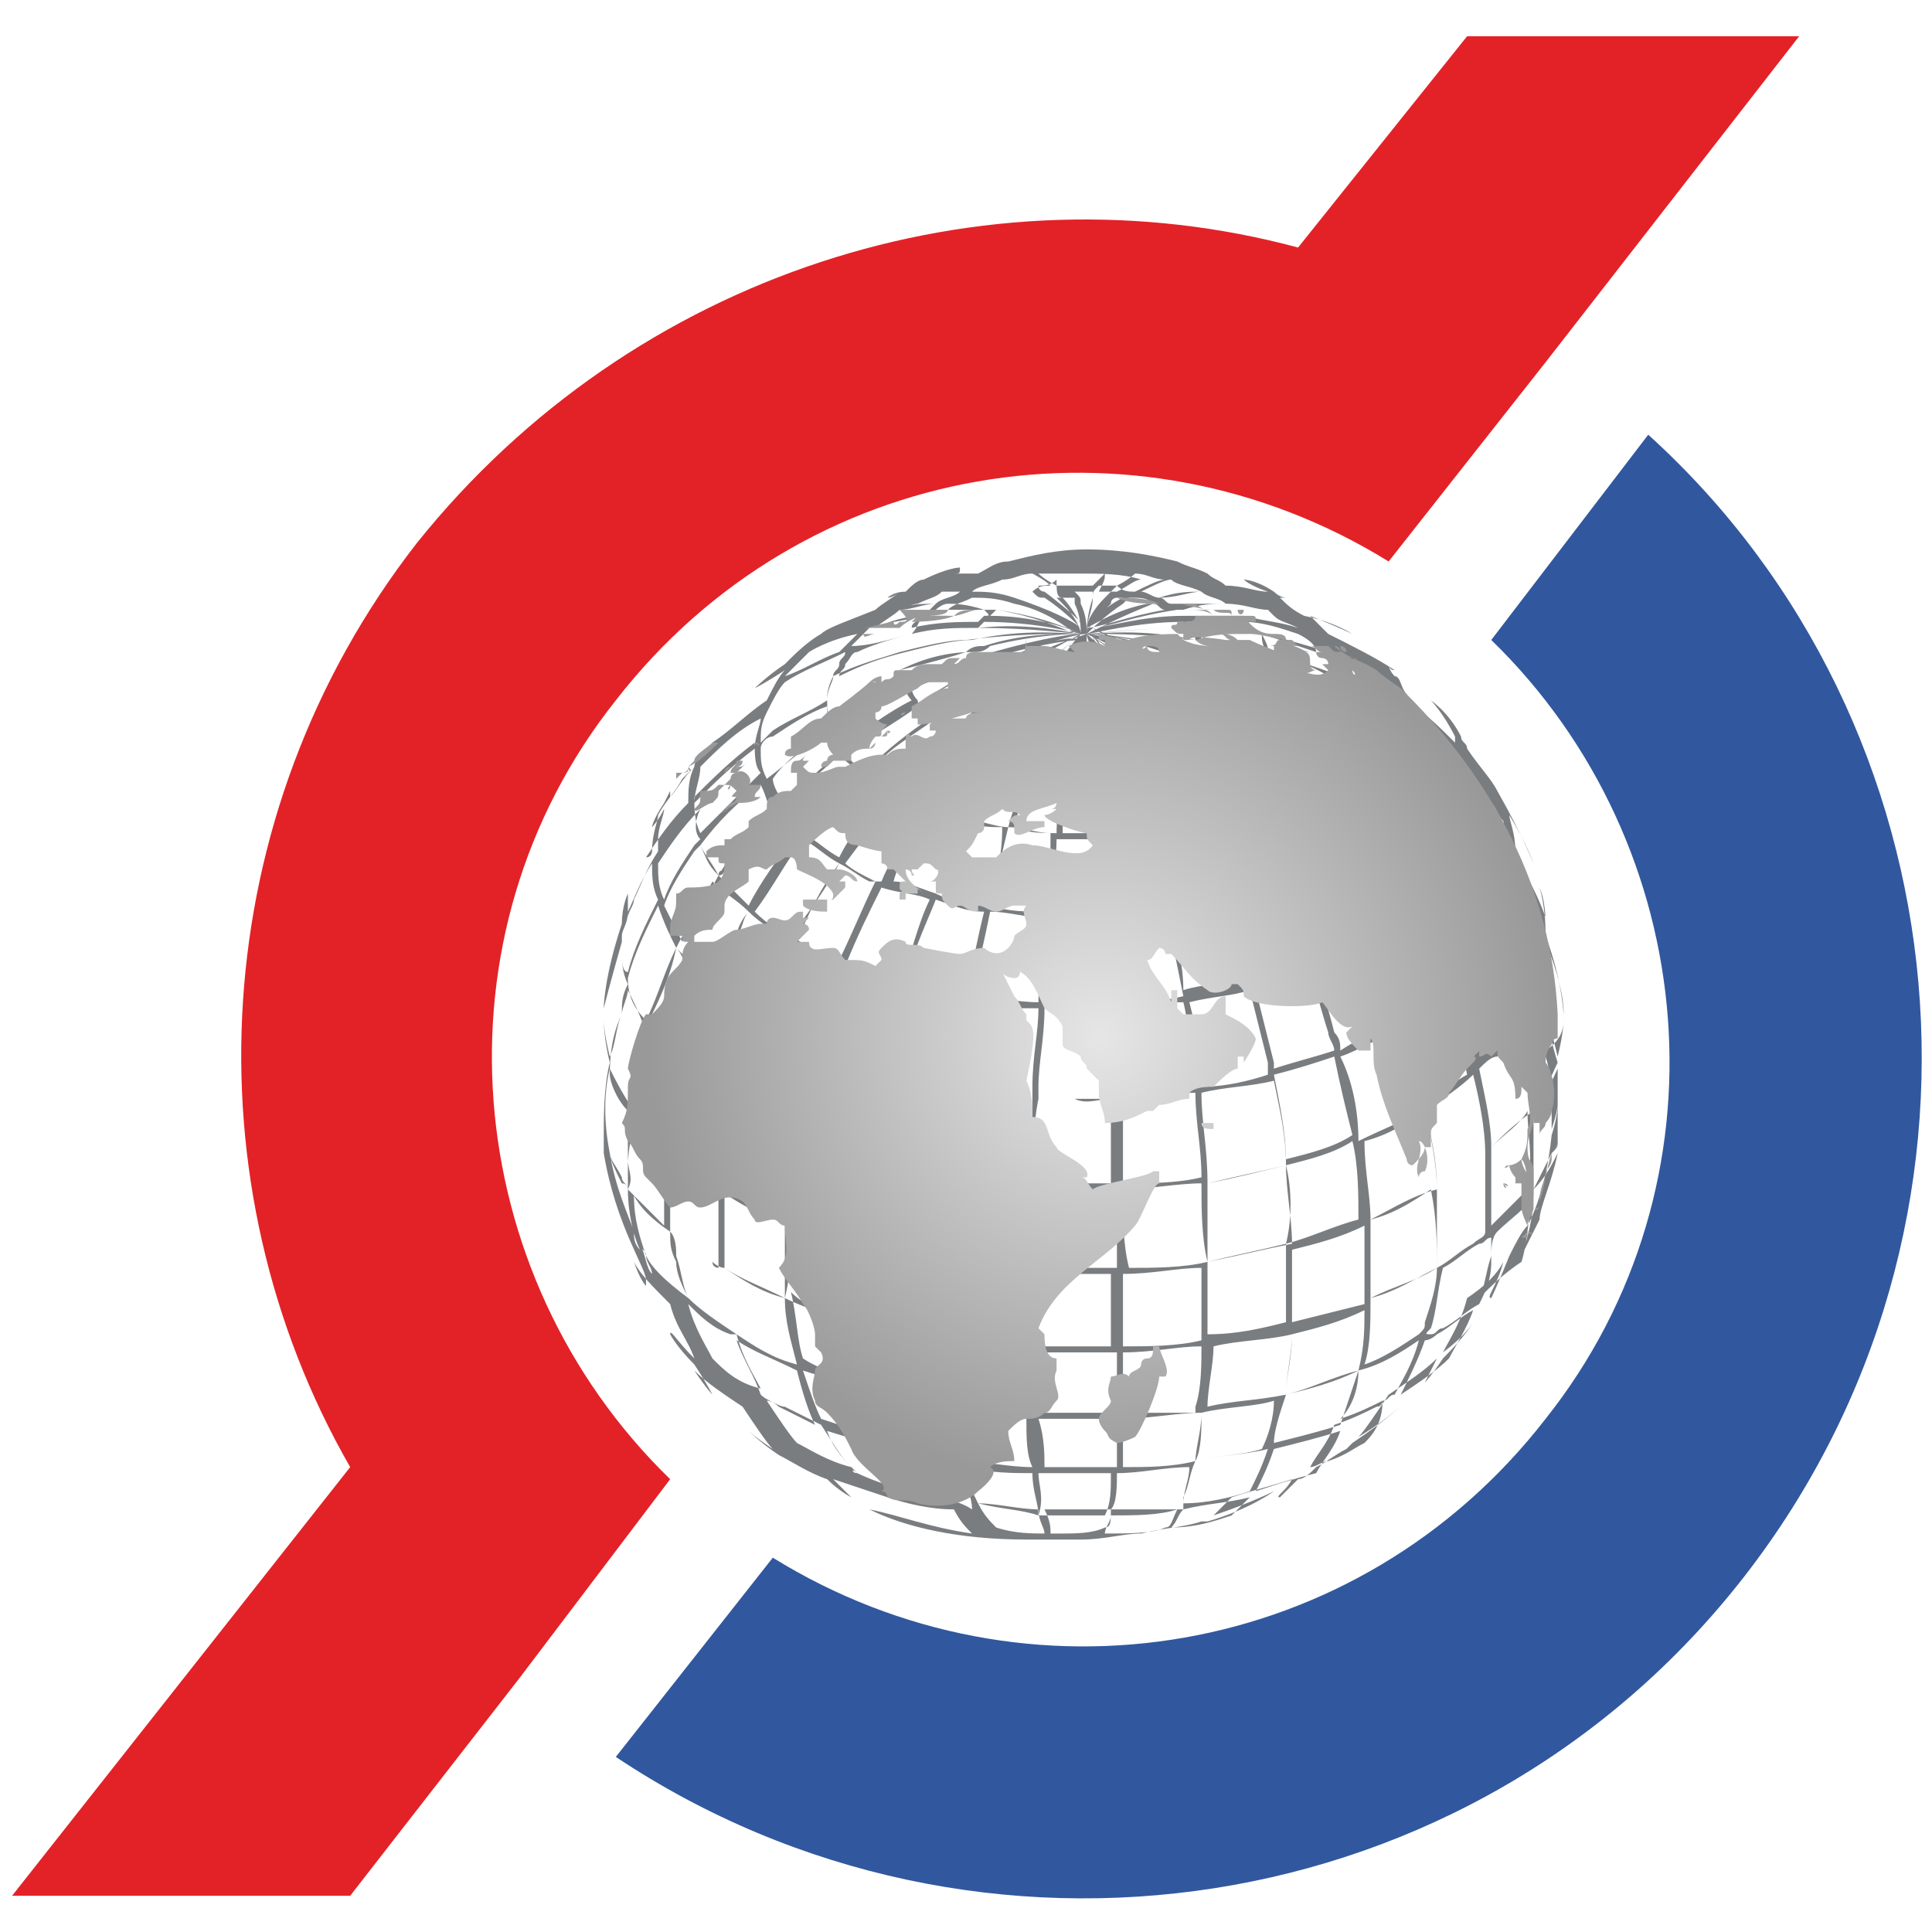
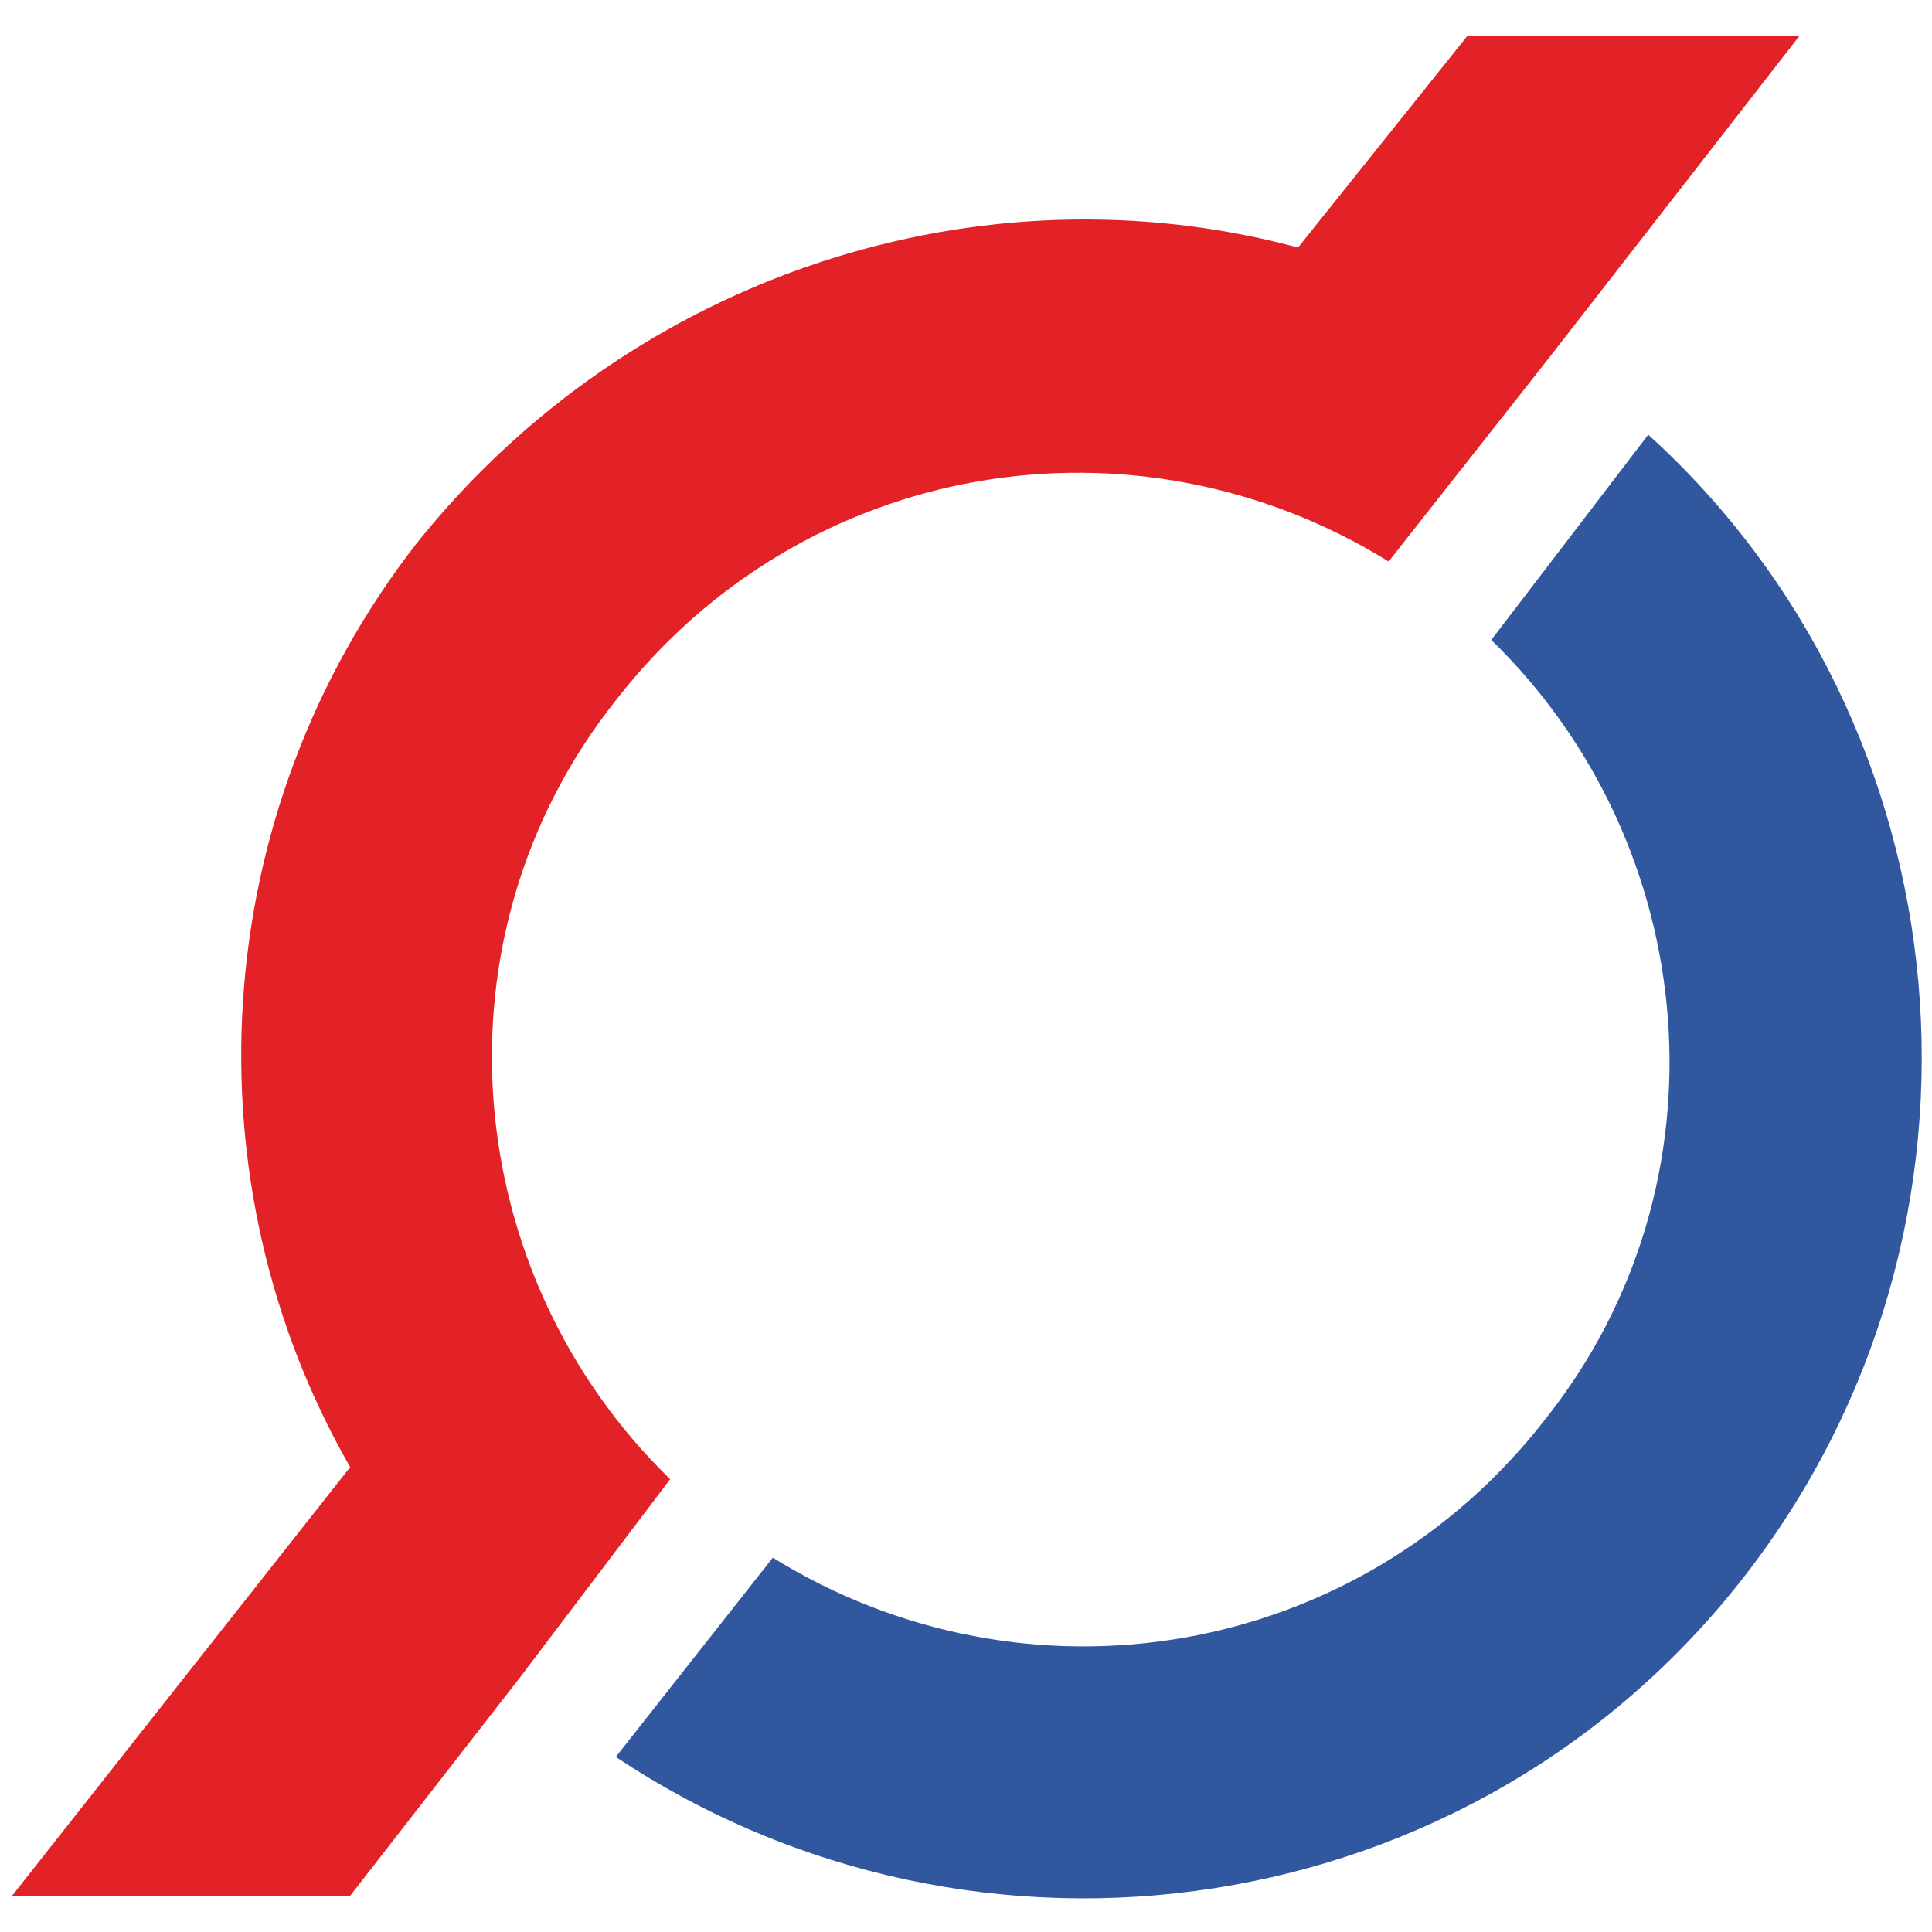
<svg xmlns="http://www.w3.org/2000/svg" version="1.1" id="Layer_1" x="0px" y="0px" viewBox="0 0 32 32" style="enable-background:new 0 0 32 32;" xml:space="preserve">
  <style type="text/css"> .st0{fill-rule:evenodd;clip-rule:evenodd;fill:#E32227;} .st1{fill-rule:evenodd;clip-rule:evenodd;fill:url(#SVGID_1_);} .st2{fill:#7A7D80;} .st3{fill:url(#SVGID_2_);} </style>
  <g>
    <path class="st0" d="M8.6,27.8L8.6,27.8l-2.8,3.6l0,0H0.2l0,0l5.6-7.1C3.1,19.6,3.4,13.5,6.9,9c3.6-4.5,9.4-6.3,14.6-4.9l2.8-3.5 h5.5L25.6,6l0,0L23,9.3c-4.2-2.6-9.7-1.7-12.8,2.3c-3.1,3.9-2.6,9.5,0.9,12.9L8.6,27.8z" />
    <linearGradient id="SVGID_1_" gradientUnits="userSpaceOnUse" x1="20.991" y1="29.054" x2="20.991" y2="-2.517">
      <stop offset="0" style="stop-color:#31589E" />
      <stop offset="0.467" style="stop-color:#31589E" />
      <stop offset="1" style="stop-color:#31589E" />
    </linearGradient>
    <path class="st1" d="M27.3,7.2c5.3,4.8,6.1,13.1,1.6,18.9c-4.5,5.8-12.7,7-18.7,3l2.6-3.3c4.2,2.6,9.7,1.7,12.8-2.3 c3.1-3.9,2.6-9.5-0.9-12.9L27.3,7.2z" />
    <g>
-       <path class="st2" d="M25.9,16.8C25.9,16.9,25.9,16.9,25.9,16.8c0,0.1,0-0.5-0.3-1.3c0-0.5-0.1-0.8-0.1-0.8c0,0,0.1,0.2,0.1,0.6 c0,0,0,0,0-0.1c-0.1-0.3-0.3-0.7-0.5-1c0,0,0,0,0-0.1c0-0.3-0.1-0.5-0.1-0.6c0.3,0.5,0.4,0.8,0.4,0.8c0,0-0.2-0.5-0.6-1.2 c-0.1-0.2-0.3-0.4-0.5-0.7c0-0.1-0.1-0.1-0.1-0.2c-0.2-0.4-0.5-0.6-0.5-0.6c0,0,0.2,0.2,0.4,0.6c0,0,0,0,0,0.1 c-0.2-0.2-0.5-0.5-0.8-0.7c0,0,0-0.1,0-0.1c-0.1-0.1-0.1-0.3-0.2-0.3c0.3,0.2,0.5,0.4,0.5,0.4c0,0-0.2-0.2-0.5-0.4 c-0.1-0.1-0.1-0.2-0.1-0.2c0,0,0,0.1,0.1,0.1c-0.3-0.2-0.7-0.4-1.1-0.6c-0.1-0.1-0.2-0.2-0.3-0.3c0.5,0.2,0.7,0.3,0.7,0.3 c0,0-0.3-0.2-0.8-0.3c-0.2-0.1-0.3-0.2-0.4-0.3c0,0,0,0,0,0c0.1,0,0.1,0,0.1,0c0,0-0.1,0-0.2-0.1c-0.3-0.2-0.5-0.2-0.5-0.2 c0,0,0.1,0.1,0.4,0.2c-0.2,0-0.4-0.1-0.7-0.1c-0.1-0.1-0.2-0.1-0.3-0.2c0.2,0,0.3,0,0.3,0c0,0-0.1,0-0.3,0 c-0.2-0.1-0.3-0.1-0.5-0.2c0,0,0.1,0,0.1,0c0,0,0,0-0.1,0c-0.4-0.1-0.9-0.2-1.5-0.2c-0.5,0-0.9,0.1-1.3,0.2c-0.1,0-0.1,0-0.1,0 c0,0,0,0,0.1,0c-0.2,0-0.3,0.1-0.5,0.2c-0.2,0-0.3,0-0.4,0c0.1,0,0.1,0,0.1-0.1c0,0-0.2,0-0.6,0.2c-0.1,0-0.2,0.1-0.3,0.2 c-0.2,0-0.3,0.1-0.3,0.1c0,0,0.1,0,0.2-0.1c-0.1,0.1-0.3,0.2-0.4,0.3c-0.5,0.2-0.8,0.3-0.9,0.4c0,0,0,0,0,0c0,0-0.2,0.1-0.5,0.4 c0,0-0.1,0.1-0.1,0.1c-0.3,0.2-0.5,0.4-0.5,0.4c0,0,0.2-0.1,0.5-0.3c-0.1,0.1-0.2,0.3-0.3,0.5c-0.3,0.2-0.6,0.5-0.9,0.7 c0,0,0,0,0,0c0.2-0.4,0.4-0.6,0.4-0.6c0,0-0.2,0.2-0.4,0.6c0,0,0,0.1-0.1,0.1c-0.1,0.1-0.2,0.2-0.2,0.3c-0.2,0.2-0.3,0.4-0.4,0.5 c0,0,0-0.1,0-0.1c0,0,0,0-0.1,0.2c-0.2,0.3-0.2,0.4-0.2,0.4c0,0,0.1-0.1,0.2-0.3c0,0.1-0.1,0.3-0.1,0.5c0,0.1,0,0.1,0,0.2 c-0.2,0.3-0.3,0.6-0.4,0.8c0,0.1-0.1,0.2-0.1,0.3c0-0.3,0-0.4,0-0.4c0,0-0.1,0.2-0.1,0.5C10,16.2,10,16.7,10,16.7 c0,0,0.1-0.4,0.3-1.1c0,0.1,0,0.1,0,0.2c0,0.1,0,0.3,0.1,0.5c-0.1,0.2-0.1,0.3-0.1,0.5c-0.1,0.2-0.1,0.5-0.2,0.7 c-0.1-0.4-0.1-0.6-0.1-0.6c0,0,0,0.3,0.1,0.7C10,18,10,18.5,10,18.8c0,0,0,0,0,0c0,0,0,0,0,0c0,0.1,0,0.2,0,0.3 c0.2,1.2,0.7,1.9,0.7,2.1c0,0,0,0.1,0,0.1c0,0-0.1-0.1-0.2-0.4c0.1,0.2,0.3,0.4,0.6,0.7c0.1,0.4,0.3,0.6,0.4,0.9 c-0.3-0.3-0.4-0.5-0.4-0.4c0,0,0.1,0.2,0.4,0.5c0.2,0.3,0.3,0.5,0.3,0.5c0,0-0.1-0.1-0.3-0.4c0.2,0.2,0.5,0.4,0.8,0.6 c0.2,0.3,0.4,0.6,0.5,0.7c-0.3-0.2-0.4-0.3-0.4-0.3c0,0,0.2,0.2,0.5,0.4c0.1,0.1,0.1,0.1,0.1,0.1c0,0,0,0-0.1-0.1 c0.2,0.1,0.5,0.3,0.8,0.4c0.2,0.2,0.4,0.3,0.4,0.3c0,0-0.1-0.1-0.3-0.3c0,0,0,0,0,0c0.3,0.1,0.6,0.2,0.9,0.3c0,0,0,0,0,0 c0.3,0.3,0.5,0.4,0.5,0.4c0,0-0.2-0.1-0.5-0.4c0,0,0,0,0,0c0.3,0.1,0.7,0.2,1.1,0.2c0.1,0.2,0.2,0.3,0.3,0.4 c-0.7-0.1-1.2-0.3-1.7-0.4c-0.7-0.3-1-0.6-1-0.6c0,0,0.3,0.3,1,0.6c0.6,0.3,1.5,0.5,2.6,0.5c0,0,0,0,0,0c0,0,0,0,0,0 c0.1,0,0.1,0,0.2,0c0.3,0,0.5,0,0.7,0c0,0,0,0,0,0c0,0,0,0,0,0c0.4,0,0.7-0.1,1-0.1c0,0,0,0,0,0c0,0,0,0,0,0 c0.4-0.1,0.7-0.1,1-0.2c0,0,0,0,0,0c0,0,0,0,0.1,0c0,0,0,0,0,0c0.7-0.2,1.1-0.5,1.1-0.5c0,0-0.4,0.2-1,0.4 c0.1-0.1,0.2-0.2,0.3-0.3c0.3-0.1,0.7-0.2,1-0.3c-0.1,0.2-0.3,0.3-0.2,0.3c0,0,0.1-0.1,0.3-0.3c0.1,0,0.2-0.1,0.3-0.2 c0.2-0.1,0.3-0.2,0.5-0.3c0,0,0,0,0,0c0,0,0,0,0.1-0.1c0.6-0.4,0.9-0.7,0.9-0.7c0,0-0.3,0.3-0.8,0.6c0.1-0.1,0.3-0.4,0.5-0.7 c0.3-0.2,0.6-0.4,0.8-0.6c-0.1,0.2-0.2,0.4-0.2,0.4c0,0,0.1-0.1,0.3-0.4c0.4-0.4,0.5-0.6,0.5-0.6c0,0-0.1,0.2-0.5,0.5 c0.1-0.2,0.3-0.5,0.4-0.9c0.3-0.2,0.5-0.4,0.6-0.6c-0.1,0.4-0.3,0.6-0.2,0.6c0,0,0.1-0.2,0.3-0.7c0.1-0.2,0.2-0.4,0.3-0.5 c0,0,0,0,0,0c0,0,0.3-0.5,0.4-1.5c0.1-0.3,0.1-0.5,0.1-0.5c0,0,0,0.1-0.1,0.4c0-0.1,0-0.2,0-0.4c0-0.2,0-0.5-0.1-0.8 c0,0,0-0.1,0-0.1C25.9,17.2,25.9,17,25.9,16.8L25.9,16.8z M25.6,15.5L25.6,15.5C25.6,15.5,25.6,15.5,25.6,15.5 c0,0.2,0,0.4-0.1,0.7c-0.1-0.4-0.3-0.8-0.5-1.1c0.1-0.2,0.1-0.4,0.1-0.6c0.2,0.3,0.3,0.6,0.4,0.9C25.5,15.4,25.5,15.5,25.6,15.5 L25.6,15.5z M25.3,19.5L25.3,19.5c0,0.1,0,0.1,0,0.2c-0.2,0.2-0.4,0.4-0.6,0.6c0-0.4,0-0.8,0-1.3c0.2-0.2,0.5-0.4,0.6-0.6 C25.3,18.8,25.4,19.2,25.3,19.5L25.3,19.5z M20.7,24.7L20.7,24.7c-0.3,0.1-0.7,0.2-1.1,0.2c0,0,0,0,0-0.1c0.1-0.2,0.1-0.4,0.2-0.6 c0.4-0.1,0.8-0.1,1.2-0.2C20.9,24.3,20.8,24.5,20.7,24.7C20.7,24.7,20.7,24.7,20.7,24.7L20.7,24.7z M16.2,24.9L16.2,24.9 c-0.1-0.2-0.2-0.4-0.2-0.6c0.4,0.1,0.8,0.1,1.1,0.1c0,0.3,0.1,0.5,0.1,0.7C16.9,25,16.6,25,16.2,24.9 C16.2,24.9,16.2,24.9,16.2,24.9L16.2,24.9z M10.4,19.2L10.4,19.2c0-0.3,0-0.5,0-0.8c0.2,0.2,0.3,0.4,0.6,0.6c0,0.5,0,0.9,0,1.3 c-0.2-0.2-0.4-0.4-0.6-0.6C10.5,19.5,10.4,19.4,10.4,19.2L10.4,19.2z M20.3,10L20.3,10c0.1,0.1,0.2,0.1,0.3,0.2 c-0.1,0-0.3,0-0.4,0c-0.2,0-0.4,0-0.6,0c0,0-0.1-0.1-0.1-0.1c0,0,0,0,0,0c0,0,0.1,0,0.1,0C19.9,10,20.1,10,20.3,10 C20.3,10,20.3,10,20.3,10L20.3,10z M23.4,12.4L23.4,12.4c-0.1,0-0.1-0.1-0.2-0.1c-0.3-0.2-0.6-0.4-1-0.6c0-0.1,0-0.1,0-0.2 c0-0.1,0-0.1-0.1-0.2c0,0,0.1,0,0.1,0.1c0.4,0.2,0.7,0.4,1,0.6C23.3,12,23.4,12.2,23.4,12.4L23.4,12.4z M24.3,13.3L24.3,13.3 c0,0.2,0,0.4-0.1,0.6c0,0-0.1-0.1-0.1-0.1c-0.3-0.3-0.5-0.6-0.8-0.8c0.1-0.2,0.1-0.3,0.1-0.5C23.7,12.7,24,13,24.3,13.3L24.3,13.3 z M25,14.4L25,14.4c0,0.2,0,0.4-0.1,0.6c-0.2-0.4-0.4-0.7-0.7-1c0.1-0.2,0.1-0.4,0.1-0.6C24.6,13.7,24.8,14,25,14.4L25,14.4z M23.8,21L23.8,21c-0.3,0.2-0.7,0.3-1.1,0.5c0-0.4,0-0.8,0-1.3c0.4-0.1,0.7-0.3,1-0.5C23.8,20.2,23.8,20.6,23.8,21L23.8,21z M22.5,22.7L22.5,22.7c-0.4,0.1-0.8,0.3-1.2,0.4c0-0.3,0.1-0.7,0.1-1c0.4-0.1,0.8-0.2,1.2-0.4C22.6,22,22.6,22.3,22.5,22.7 L22.5,22.7L22.5,22.7z M20,23.3L20,23.3C20,23.3,20,23.3,20,23.3c0-0.3,0.1-0.7,0.1-1c0.4-0.1,0.9-0.1,1.3-0.2 c0,0.4-0.1,0.7-0.1,1C20.8,23.2,20.4,23.2,20,23.3L20,23.3z M15.8,23.3L15.8,23.3c0-0.3-0.1-0.7-0.1-1c0.4,0.1,0.8,0.1,1.3,0.1 c0,0.3,0,0.6,0,0.9c0,0,0,0.1,0,0.1C16.6,23.4,16.2,23.3,15.8,23.3L15.8,23.3z M12,19.7L12,19.7c0.3,0.2,0.6,0.3,1,0.5 c0,0.4,0,0.9,0,1.3c-0.4-0.1-0.7-0.3-1-0.5C12,20.6,12,20.1,12,19.7L12,19.7z M11.4,17.7L11.4,17.7c0.2,0.2,0.5,0.4,0.8,0.6 c-0.1,0.4-0.2,0.9-0.2,1.3c-0.2-0.1-0.4-0.2-0.5-0.4c-0.1-0.1-0.2-0.1-0.3-0.2C11.2,18.6,11.3,18.2,11.4,17.7L11.4,17.7z M11.9,14.5L11.9,14.5c-0.1-0.2-0.2-0.3-0.3-0.5c0.3-0.4,0.6-0.7,1-1c0.1,0.2,0.1,0.3,0.2,0.5C12.5,13.7,12.2,14,11.9,14.5 C12,14.4,11.9,14.4,11.9,14.5C11.9,14.5,11.9,14.5,11.9,14.5L11.9,14.5z M13.7,11.6L13.7,11.6c0.4-0.2,0.8-0.4,1.2-0.5 c0,0.1,0,0.1,0.1,0.2c-0.4,0.2-0.8,0.4-1.2,0.6C13.7,11.9,13.7,11.7,13.7,11.6L13.7,11.6z M16.1,10.8L16.1,10.8c0,0,0,0.1,0,0.1 c-0.1,0-0.2,0.1-0.3,0.1c-0.2,0.1-0.5,0.2-0.8,0.3c0-0.1-0.1-0.2-0.1-0.2C15.3,10.9,15.7,10.8,16.1,10.8L16.1,10.8z M16.2,10.4 L16.2,10.4c0.9,0,1.6,0.1,1.7,0.1c-0.2,0-0.9-0.1-1.8,0.1C16.1,10.5,16.1,10.5,16.2,10.4L16.2,10.4z M16.1,10.6L16.1,10.6 c-0.3,0-0.7,0.1-1.1,0.2c0-0.1,0.1-0.2,0.1-0.3c0.4-0.1,0.7-0.1,1.1-0.1C16.1,10.5,16.1,10.5,16.1,10.6L16.1,10.6z M17.9,10.5 L17.9,10.5C17.9,10.5,17.9,10.5,17.9,10.5c-0.1,0-0.8-0.2-1.7-0.1c0,0,0.1-0.1,0.1-0.1C17.2,10.3,17.9,10.5,17.9,10.5L17.9,10.5z M16.4,10.2L16.4,10.2C16.4,10.2,16.4,10.2,16.4,10.2c0.1-0.1,0.1-0.1,0.1-0.1c0.7,0.1,1.2,0.3,1.4,0.4 C17.7,10.4,17.1,10.2,16.4,10.2L16.4,10.2z M18.1,11.7L18.1,11.7C18,11.7,18,11.7,18.1,11.7c-0.1,0-0.2,0-0.2,0 c0.1-0.6,0.1-1.1,0.1-1.2C18,10.6,18,11,18.1,11.7L18.1,11.7z M18,10.5L18,10.5C18,10.5,18,10.5,18,10.5C18,10.5,18,10.5,18,10.5 L18,10.5L18,10.5L18,10.5z M19.7,10.4L19.7,10.4c-0.9,0-1.6,0.1-1.7,0.1c0,0,0,0,0,0c0.1,0,0.8-0.2,1.6-0.2 C19.7,10.3,19.7,10.3,19.7,10.4L19.7,10.4z M23.9,14.5L23.9,14.5c-0.3-0.4-0.6-0.8-0.9-1.1c0.1-0.1,0.2-0.3,0.3-0.5 c0.3,0.2,0.5,0.5,0.8,0.8c0,0.1,0.1,0.1,0.1,0.2c0,0.1-0.1,0.3-0.2,0.4C24,14.4,23.9,14.5,23.9,14.5L23.9,14.5z M21.3,21.9 L21.3,21.9c-0.4,0.1-0.8,0.2-1.3,0.2c0-0.4,0-0.8,0-1.2c0.4-0.1,0.9-0.2,1.3-0.3C21.3,21.1,21.3,21.5,21.3,21.9L21.3,21.9z M14.3,20.6L14.3,20.6c0.4,0.1,0.8,0.2,1.3,0.3c0,0.4,0,0.8,0,1.2c-0.5-0.1-0.9-0.2-1.3-0.3C14.3,21.5,14.3,21.1,14.3,20.6 L14.3,20.6z M16.4,11.3L16.4,11.3c0,0,0.1,0.1,0.2,0.1c-0.2,0.1-0.3,0.3-0.5,0.4c-0.1,0.1-0.2,0.2-0.3,0.2 c-0.1-0.1-0.2-0.1-0.3-0.2c0,0,0,0,0,0c0.2-0.1,0.3-0.2,0.5-0.3C16.1,11.4,16.2,11.4,16.4,11.3C16.4,11.3,16.4,11.3,16.4,11.3 L16.4,11.3z M16.6,12.4L16.6,12.4c-0.1,0-0.3-0.1-0.4-0.1c0,0,0.1-0.1,0.1-0.1c0.2-0.2,0.4-0.4,0.5-0.6c0.1,0,0.2,0.1,0.2,0.1 C17,11.8,16.8,12.1,16.6,12.4C16.6,12.4,16.6,12.4,16.6,12.4L16.6,12.4z M19.5,11.3L19.5,11.3c0.1,0.1,0.3,0.2,0.4,0.3 c0.2,0.1,0.3,0.2,0.5,0.3c-0.1,0.1-0.2,0.1-0.3,0.2c-0.1-0.1-0.2-0.2-0.3-0.2c-0.2-0.2-0.4-0.3-0.5-0.4 C19.4,11.4,19.5,11.3,19.5,11.3L19.5,11.3z M19.3,11.4L19.3,11.4c-0.6-0.5-1.1-0.8-1.3-0.9c0.2,0.1,0.7,0.3,1.4,0.8 C19.4,11.3,19.4,11.4,19.3,11.4L19.3,11.4z M20.1,12.1L20.1,12.1c0.1-0.1,0.2-0.1,0.3-0.2c0.3,0.3,0.7,0.6,1,0.9 c-0.1,0.1-0.3,0.2-0.4,0.3C20.7,12.8,20.4,12.4,20.1,12.1L20.1,12.1z M21,13.2L21,13.2c-0.1,0-0.2,0.1-0.3,0.1 c-0.1,0-0.2,0.1-0.3,0.1c-0.2-0.4-0.5-0.7-0.7-1.1c0.1,0,0.2-0.1,0.4-0.2C20.4,12.5,20.7,12.8,21,13.2L21,13.2z M19.8,11.9 L19.8,11.9c0.1,0.1,0.2,0.2,0.2,0.2c-0.1,0.1-0.2,0.1-0.4,0.2c0,0-0.1-0.1-0.1-0.1c-0.2-0.2-0.4-0.4-0.5-0.6 c0.1,0,0.1-0.1,0.2-0.1C19.4,11.6,19.6,11.7,19.8,11.9L19.8,11.9z M19.5,12.2L19.5,12.2c0,0,0.1,0.1,0.1,0.1 c-0.1,0-0.3,0.1-0.4,0.1c-0.2-0.3-0.3-0.6-0.5-0.8c0.1,0,0.2,0,0.3-0.1C19.2,11.7,19.3,11.9,19.5,12.2L19.5,12.2z M19.7,12.3 L19.7,12.3c0.2,0.3,0.5,0.7,0.7,1.1c-0.2,0.1-0.4,0.1-0.6,0.2c-0.2-0.4-0.4-0.8-0.6-1.1C19.4,12.4,19.5,12.4,19.7,12.3L19.7,12.3z M17.8,18.2L17.8,18.2c-0.2,0-0.4,0-0.6,0c0-0.1,0-0.1,0-0.2c0-0.4,0.1-0.8,0.1-1.3c0.2,0,0.4,0,0.7,0c0.1,0,0.3,0,0.4,0 c0,0.4,0,0.8,0,1.3c0,0.1,0,0.1,0,0.2C18.2,18.2,18,18.2,17.8,18.2L17.8,18.2z M18.4,18.2L18.4,18.2c0,0.5,0,0.9,0,1.4 c-0.1,0-0.3,0-0.4,0c-0.3,0-0.6,0-0.9,0c0-0.4,0-0.9,0.1-1.4c0.2,0,0.4,0,0.6,0C18,18.3,18.2,18.2,18.4,18.2L18.4,18.2z M18.3,15.2L18.3,15.2c-0.2,0-0.5,0-0.7,0c-0.1,0-0.1,0-0.2,0c0-0.5,0.1-0.9,0.1-1.3c0,0,0.1,0,0.1,0c0.2,0,0.3,0,0.5,0 C18.3,14.3,18.3,14.7,18.3,15.2L18.3,15.2z M18.3,13.9L18.3,13.9c0.2,0,0.5,0,0.7-0.1c0.1,0.4,0.2,0.8,0.3,1.3 c-0.3,0-0.6,0.1-0.9,0.1C18.4,14.7,18.4,14.3,18.3,13.9L18.3,13.9z M18.3,15.2L18.3,15.2c0,0.4,0.1,0.9,0.1,1.4 c-0.1,0-0.3,0-0.4,0c-0.2,0-0.4,0-0.6,0c0-0.5,0.1-1,0.1-1.4c0.1,0,0.1,0,0.2,0C17.8,15.2,18.1,15.2,18.3,15.2L18.3,15.2z M17.3,15.1L17.3,15.1c-0.3,0-0.6,0-0.9-0.1c0.1-0.4,0.2-0.9,0.3-1.3c0.2,0,0.5,0.1,0.7,0.1C17.4,14.3,17.4,14.7,17.3,15.1 L17.3,15.1z M16.3,15L16.3,15c-0.3,0-0.6-0.1-0.8-0.2c0.2-0.4,0.3-0.8,0.5-1.2c0.2,0.1,0.4,0.1,0.6,0.1 C16.6,14.2,16.5,14.6,16.3,15L16.3,15z M16.3,15.1L16.3,15.1c-0.1,0.4-0.2,0.9-0.3,1.4c-0.3-0.1-0.7-0.1-1-0.2 c0.1-0.5,0.3-0.9,0.5-1.4C15.8,15,16,15.1,16.3,15.1L16.3,15.1z M16.4,15.1L16.4,15.1c0.3,0,0.6,0.1,0.9,0.1 c0,0.4-0.1,0.9-0.1,1.4c-0.4,0-0.7-0.1-1.1-0.1C16.2,16,16.3,15.6,16.4,15.1L16.4,15.1z M17.2,16.7L17.2,16.7 c0,0.4-0.1,0.8-0.1,1.3c0,0.1,0,0.1,0,0.2c-0.4,0-0.8-0.1-1.2-0.1c0,0,0-0.1,0-0.1c0.1-0.4,0.1-0.9,0.2-1.3 C16.5,16.7,16.8,16.7,17.2,16.7L17.2,16.7z M18.6,18L18.6,18c0-0.4,0-0.8-0.1-1.3c0.4,0,0.7-0.1,1.1-0.1c0.1,0.4,0.1,0.8,0.2,1.2 c0,0.1,0,0.1,0,0.2c-0.4,0.1-0.8,0.1-1.2,0.1C18.6,18.1,18.6,18,18.6,18L18.6,18z M18.5,16.6L18.5,16.6c0-0.5-0.1-1-0.1-1.4 c0.3,0,0.6,0,0.9-0.1c0.1,0.4,0.2,0.9,0.3,1.4C19.2,16.6,18.9,16.6,18.5,16.6L18.5,16.6z M19.4,15.1L19.4,15.1 c0.3,0,0.6-0.1,0.8-0.2c0.2,0.4,0.3,0.9,0.4,1.3c-0.3,0.1-0.7,0.1-1,0.2C19.6,16,19.5,15.6,19.4,15.1L19.4,15.1z M19.4,15.1 L19.4,15.1c-0.1-0.4-0.2-0.9-0.3-1.3c0.2,0,0.4-0.1,0.6-0.1c0.2,0.4,0.3,0.8,0.5,1.2C20,15,19.7,15,19.4,15.1L19.4,15.1z M19.8,13.7L19.8,13.7c0.2-0.1,0.4-0.1,0.6-0.2c0.2,0.4,0.4,0.8,0.7,1.2c-0.2,0.1-0.5,0.2-0.8,0.2C20.2,14.4,20,14,19.8,13.7 L19.8,13.7z M19.7,13.6L19.7,13.6c-0.2,0-0.4,0.1-0.6,0.1c-0.1-0.4-0.2-0.8-0.3-1.2c0.1,0,0.3,0,0.4-0.1 C19.4,12.8,19.5,13.2,19.7,13.6L19.7,13.6z M19,13.7L19,13.7c-0.2,0-0.4,0-0.7,0.1c0-0.4-0.1-0.8-0.1-1.2c0.2,0,0.3,0,0.5,0 C18.8,12.9,18.9,13.3,19,13.7L19,13.7z M18.2,13.8L18.2,13.8c-0.2,0-0.3,0-0.5,0c0,0-0.1,0-0.1,0c0-0.4,0.1-0.8,0.1-1.2 c0.1,0,0.2,0,0.3,0c0,0,0.1,0,0.1,0C18.2,13,18.2,13.4,18.2,13.8L18.2,13.8z M17.5,13.8L17.5,13.8c-0.2,0-0.5,0-0.7-0.1 c0.1-0.4,0.2-0.8,0.4-1.2c0.2,0,0.3,0,0.5,0C17.6,13,17.5,13.4,17.5,13.8L17.5,13.8z M16.7,13.7L16.7,13.7c-0.2,0-0.4-0.1-0.6-0.1 c0.2-0.4,0.4-0.8,0.6-1.1c0.1,0,0.3,0.1,0.4,0.1C17,12.9,16.8,13.3,16.7,13.7L16.7,13.7z M16,13.6L16,13.6 c-0.2-0.1-0.4-0.1-0.6-0.2c0.3-0.4,0.5-0.7,0.8-1.1c0.1,0,0.3,0.1,0.4,0.1C16.4,12.8,16.2,13.2,16,13.6L16,13.6z M16.3,12.1 L16.3,12.1c0,0-0.1,0.1-0.1,0.1c-0.1,0-0.2-0.1-0.3-0.1c0.1-0.1,0.2-0.2,0.3-0.2c0.2-0.2,0.4-0.3,0.5-0.5c0.1,0,0.1,0.1,0.2,0.1 C16.6,11.7,16.5,11.9,16.3,12.1L16.3,12.1z M15.5,11.9L15.5,11.9c0.1,0.1,0.2,0.1,0.3,0.2c-0.3,0.3-0.6,0.6-0.9,1c0,0,0,0-0.1,0 c-0.1-0.1-0.3-0.2-0.4-0.3C14.7,12.4,15.1,12.2,15.5,11.9C15.4,11.9,15.5,11.9,15.5,11.9L15.5,11.9z M15.8,12.1L15.8,12.1 c0.1,0.1,0.2,0.1,0.3,0.2c-0.3,0.3-0.5,0.7-0.8,1.1c-0.2-0.1-0.3-0.1-0.5-0.2C15.2,12.7,15.5,12.4,15.8,12.1L15.8,12.1z M15.3,13.4L15.3,13.4c-0.2,0.4-0.5,0.7-0.7,1.2c0,0-0.1,0-0.1,0c-0.2-0.1-0.4-0.2-0.5-0.3c0.3-0.4,0.6-0.8,0.8-1.1 C15,13.3,15.1,13.3,15.3,13.4L15.3,13.4z M15.4,13.4L15.4,13.4c0.2,0.1,0.4,0.1,0.6,0.2c-0.2,0.4-0.4,0.8-0.5,1.2 c-0.3-0.1-0.5-0.2-0.7-0.2C14.9,14.2,15.2,13.8,15.4,13.4L15.4,13.4z M15.4,14.9L15.4,14.9c-0.2,0.4-0.3,0.9-0.5,1.4 c-0.3-0.1-0.6-0.2-0.9-0.3c0.2-0.5,0.4-0.9,0.6-1.3C14.9,14.8,15.2,14.8,15.4,14.9L15.4,14.9z M14.9,16.3L14.9,16.3 c-0.1,0.4-0.2,0.8-0.3,1.2c0,0,0,0.1,0,0.1c-0.3-0.1-0.7-0.2-1-0.3c0-0.1,0-0.2,0.1-0.2c0.1-0.4,0.2-0.7,0.4-1.1 C14.3,16.2,14.6,16.3,14.9,16.3L14.9,16.3z M14.7,17.6L14.7,17.6c0.1-0.4,0.2-0.8,0.3-1.2c0.3,0.1,0.7,0.2,1,0.2 c-0.1,0.4-0.1,0.8-0.2,1.3c0,0,0,0.1,0,0.1c-0.4-0.1-0.8-0.2-1.2-0.3C14.7,17.7,14.7,17.6,14.7,17.6L14.7,17.6z M15.8,18.1 L15.8,18.1c-0.1,0.5-0.1,0.9-0.1,1.4c-0.4-0.1-0.9-0.2-1.3-0.3c0.1-0.4,0.1-0.9,0.2-1.4C15,17.9,15.4,18,15.8,18.1L15.8,18.1z M15.9,18.1L15.9,18.1c0.4,0.1,0.8,0.1,1.2,0.1c0,0.5,0,0.9-0.1,1.4c-0.4,0-0.9-0.1-1.3-0.1C15.8,19,15.9,18.6,15.9,18.1 L15.9,18.1z M17,19.7L17,19.7c0,0.4,0,0.9,0,1.3c-0.4,0-0.9-0.1-1.3-0.1c0-0.4,0-0.8,0.1-1.3C16.2,19.6,16.6,19.7,17,19.7L17,19.7 z M17.2,19.7L17.2,19.7c0.3,0,0.6,0,0.9,0c0.1,0,0.3,0,0.4,0c0,0.4,0,0.9,0,1.3c-0.2,0-0.4,0-0.5,0c-0.3,0-0.6,0-0.8,0 C17.1,20.6,17.1,20.2,17.2,19.7L17.2,19.7z M18.6,19.7L18.6,19.7c0.4,0,0.9-0.1,1.3-0.1c0,0.4,0,0.9,0.1,1.3 c-0.4,0.1-0.9,0.1-1.3,0.1C18.6,20.6,18.6,20.2,18.6,19.7L18.6,19.7z M18.6,19.6L18.6,19.6c0-0.4,0-0.9,0-1.4 c0.4,0,0.8-0.1,1.2-0.1c0,0.5,0.1,0.9,0.1,1.4C19.5,19.6,19,19.6,18.6,19.6L18.6,19.6z M19.9,18.1L19.9,18.1 c0.4-0.1,0.8-0.1,1.2-0.2c0.1,0.5,0.2,0.9,0.2,1.4c-0.4,0.1-0.8,0.2-1.3,0.3C20,19,19.9,18.6,19.9,18.1L19.9,18.1z M19.9,18 L19.9,18c0-0.1,0-0.1,0-0.2c0-0.4-0.1-0.8-0.2-1.2c0.4-0.1,0.7-0.1,1-0.2c0.1,0.4,0.2,0.8,0.3,1.2c0,0.1,0,0.1,0,0.2 C20.7,17.9,20.3,18,19.9,18L19.9,18z M21.1,17.6L21.1,17.6c-0.1-0.4-0.2-0.8-0.3-1.2c0.3-0.1,0.5-0.2,0.8-0.3c0,0,0.1,0,0.1,0 c0.1,0.3,0.2,0.7,0.3,1c0,0.1,0.1,0.2,0.1,0.3c-0.3,0.1-0.7,0.2-1,0.3C21.1,17.7,21.1,17.6,21.1,17.6L21.1,17.6z M21.6,16.1 L21.6,16.1c-0.3,0.1-0.5,0.2-0.8,0.2c-0.1-0.5-0.3-0.9-0.4-1.3c0.3-0.1,0.5-0.1,0.8-0.2c0.2,0.4,0.4,0.8,0.6,1.3 C21.7,16,21.6,16,21.6,16.1L21.6,16.1z M21.2,14.7L21.2,14.7c0.2-0.1,0.5-0.2,0.7-0.3c0.2,0.4,0.5,0.8,0.7,1.2 c-0.3,0.1-0.5,0.3-0.8,0.4C21.6,15.5,21.4,15.1,21.2,14.7L21.2,14.7z M21.2,14.6L21.2,14.6c-0.2-0.4-0.4-0.8-0.7-1.2 c0.1,0,0.2-0.1,0.3-0.1c0.1,0,0.2-0.1,0.3-0.1c0.3,0.3,0.5,0.7,0.8,1.1C21.6,14.4,21.4,14.5,21.2,14.6L21.2,14.6z M21.1,13.2 L21.1,13.2c0.2-0.1,0.3-0.2,0.4-0.3c0.3,0.3,0.6,0.6,0.9,1c-0.2,0.1-0.4,0.3-0.6,0.4C21.6,13.9,21.4,13.5,21.1,13.2L21.1,13.2z M21.6,12.8L21.6,12.8c0.1-0.1,0.2-0.2,0.3-0.3c0,0,0,0,0.1-0.1c0.3,0.3,0.7,0.6,1,0.9c-0.1,0.2-0.3,0.3-0.4,0.4 C22.2,13.5,21.9,13.1,21.6,12.8L21.6,12.8z M21.5,12.8L21.5,12.8c-0.4-0.3-0.7-0.6-1.1-0.9c0,0,0.1,0,0.1-0.1 c0.1-0.1,0.1-0.1,0.2-0.2c0.4,0.2,0.8,0.5,1.1,0.8C21.8,12.6,21.7,12.7,21.5,12.8L21.5,12.8z M20.5,11.8L20.5,11.8 C20.5,11.8,20.5,11.9,20.5,11.8c-0.3-0.1-0.4-0.2-0.6-0.3c-0.1-0.1-0.3-0.2-0.4-0.3c0,0,0,0,0,0c0,0,0.1-0.1,0.1-0.1 c0.1,0,0.2,0.1,0.3,0.1c0.2,0.1,0.5,0.2,0.7,0.4C20.7,11.7,20.6,11.8,20.5,11.8L20.5,11.8z M20,11.2L20,11.2 c-0.1,0-0.2-0.1-0.3-0.1c0-0.1,0.1-0.1,0.1-0.1c0.1,0,0.1,0,0.2,0.1c0.3,0.1,0.6,0.2,0.9,0.4c0,0.1-0.1,0.2-0.2,0.2 C20.5,11.5,20.2,11.3,20,11.2L20,11.2z M19.7,11.1L19.7,11.1c-0.9-0.4-1.5-0.6-1.7-0.6c0.2,0,0.8,0.1,1.8,0.5 C19.8,11,19.7,11,19.7,11.1L19.7,11.1z M19.7,11.1L19.7,11.1c0,0-0.1,0.1-0.1,0.1c0,0,0,0,0,0c-0.8-0.5-1.3-0.7-1.5-0.8 C18.2,10.5,18.8,10.7,19.7,11.1L19.7,11.1z M19.2,11.4L19.2,11.4c-0.1,0-0.1,0.1-0.2,0.1c-0.5-0.6-0.9-0.9-1-1 C18.2,10.6,18.6,10.9,19.2,11.4L19.2,11.4z M19,11.5L19,11.5c-0.1,0-0.2,0-0.2,0.1c-0.4-0.6-0.6-1-0.7-1.1 C18.1,10.6,18.5,11,19,11.5L19,11.5z M18.7,11.6L18.7,11.6c-0.1,0-0.2,0-0.2,0c-0.2-0.6-0.4-1-0.4-1.1 C18.1,10.7,18.3,11,18.7,11.6L18.7,11.6z M18.7,11.6L18.7,11.6c0.1,0.2,0.3,0.5,0.4,0.8c-0.1,0-0.3,0.1-0.4,0.1 c-0.1-0.3-0.2-0.6-0.3-0.8C18.5,11.7,18.6,11.7,18.7,11.6L18.7,11.6z M18.7,12.5L18.7,12.5c-0.1,0-0.3,0-0.4,0 c0-0.3-0.1-0.6-0.1-0.8c0.1,0,0.2,0,0.3,0C18.5,11.9,18.6,12.2,18.7,12.5L18.7,12.5z M18.1,12.6L18.1,12.6 C18.1,12.6,18.1,12.6,18.1,12.6c-0.2,0-0.3,0-0.4,0c0-0.3,0.1-0.6,0.1-0.8c0.1,0,0.1,0,0.2,0c0,0,0,0,0.1,0 C18.1,12,18.1,12.2,18.1,12.6L18.1,12.6z M17.6,12.6L17.6,12.6c-0.2,0-0.3,0-0.5,0c0.1-0.3,0.2-0.6,0.3-0.8c0.1,0,0.2,0,0.3,0 C17.7,12,17.7,12.2,17.6,12.6L17.6,12.6z M17.1,12.5L17.1,12.5c-0.1,0-0.3,0-0.4-0.1c0.2-0.3,0.3-0.6,0.5-0.8c0.1,0,0.2,0,0.2,0 C17.3,11.9,17.2,12.2,17.1,12.5L17.1,12.5z M17.2,11.6L17.2,11.6c0.4-0.6,0.6-0.9,0.7-1.1c-0.1,0.1-0.3,0.5-0.5,1.1 C17.3,11.6,17.3,11.6,17.2,11.6L17.2,11.6z M17.1,11.6L17.1,11.6c-0.1,0-0.2,0-0.2-0.1c0.5-0.6,0.9-0.9,1-1 C17.8,10.6,17.5,11,17.1,11.6L17.1,11.6z M16.8,11.5L16.8,11.5c-0.1,0-0.1-0.1-0.2-0.1c0.6-0.5,1.1-0.8,1.3-0.9 C17.8,10.6,17.4,10.9,16.8,11.5L16.8,11.5z M16.6,11.4L16.6,11.4c-0.1,0-0.1-0.1-0.2-0.1c0,0,0,0,0,0c0.8-0.4,1.3-0.7,1.5-0.8 C17.7,10.6,17.2,10.9,16.6,11.4L16.6,11.4z M16.4,11.2L16.4,11.2c-0.1,0-0.1-0.1-0.1-0.1c0.8-0.4,1.5-0.6,1.7-0.6 C17.7,10.6,17.1,10.8,16.4,11.2L16.4,11.2z M16.2,11.1L16.2,11.1c0,0-0.1-0.1-0.1-0.1c0.9-0.3,1.6-0.4,1.8-0.4 C17.7,10.5,17.1,10.7,16.2,11.1L16.2,11.1z M16.2,11.1L16.2,11.1c-0.1,0-0.2,0.1-0.2,0.1c-0.2,0.1-0.5,0.3-0.8,0.4 c-0.1-0.1-0.1-0.2-0.1-0.2c0.3-0.1,0.5-0.2,0.8-0.3c0.1,0,0.2-0.1,0.3-0.1C16.1,11,16.2,11,16.2,11.1L16.2,11.1z M16,11.2L16,11.2 c0.1,0,0.2-0.1,0.2-0.1c0,0,0.1,0.1,0.1,0.1c-0.1,0.1-0.3,0.2-0.4,0.3c-0.2,0.1-0.3,0.2-0.5,0.3c-0.1-0.1-0.2-0.1-0.2-0.2 C15.5,11.5,15.7,11.3,16,11.2L16,11.2z M15.4,11.9L15.4,11.9c-0.3,0.2-0.7,0.5-1.1,0.9c-0.1-0.1-0.2-0.2-0.3-0.3 c0.4-0.3,0.8-0.5,1.2-0.8C15.2,11.7,15.3,11.8,15.4,11.9L15.4,11.9z M14.3,12.8L14.3,12.8c-0.3,0.3-0.7,0.6-1,1 c-0.1-0.1-0.3-0.3-0.4-0.4c0.3-0.3,0.7-0.6,1-0.9C14,12.6,14.1,12.7,14.3,12.8L14.3,12.8z M14.3,12.8L14.3,12.8 c0.1,0.1,0.3,0.2,0.4,0.3c0,0,0,0,0,0c-0.3,0.3-0.6,0.7-0.8,1.1c-0.2-0.1-0.4-0.3-0.6-0.4C13.7,13.5,14,13.1,14.3,12.8L14.3,12.8z M13.9,14.3L13.9,14.3c-0.3,0.4-0.5,0.8-0.7,1.3c-0.2-0.1-0.5-0.3-0.7-0.5c0.3-0.4,0.5-0.8,0.8-1.2C13.5,14,13.7,14.2,13.9,14.3 L13.9,14.3z M13.9,14.3L13.9,14.3c0.2,0.1,0.3,0.2,0.5,0.3c0,0,0.1,0,0.1,0c-0.2,0.4-0.4,0.9-0.6,1.3c-0.3-0.1-0.5-0.2-0.8-0.4 C13.4,15.1,13.7,14.7,13.9,14.3L13.9,14.3z M13.9,16L13.9,16c-0.1,0.3-0.3,0.7-0.4,1.1c0,0.1,0,0.1-0.1,0.2 c-0.3-0.1-0.6-0.3-0.9-0.4c0-0.1,0.1-0.3,0.2-0.4c0.1-0.3,0.2-0.6,0.4-0.8C13.4,15.8,13.7,15.9,13.9,16L13.9,16z M13.5,17.4 L13.5,17.4c-0.1,0.5-0.2,0.9-0.3,1.3c-0.3-0.1-0.7-0.3-0.9-0.5c0.1-0.4,0.2-0.9,0.4-1.3C12.9,17.1,13.2,17.3,13.5,17.4L13.5,17.4z M13.6,17.4L13.6,17.4c0.3,0.1,0.6,0.2,1,0.3c-0.1,0.5-0.2,0.9-0.2,1.4c-0.4-0.1-0.7-0.2-1.1-0.4C13.3,18.3,13.4,17.9,13.6,17.4 L13.6,17.4z M14.3,19.3L14.3,19.3c0,0.4-0.1,0.9-0.1,1.3c-0.4-0.1-0.8-0.2-1.1-0.4c0-0.4,0.1-0.8,0.2-1.3 C13.6,19,13.9,19.1,14.3,19.3L14.3,19.3z M14.4,19.3L14.4,19.3c0.4,0.1,0.8,0.2,1.3,0.3c0,0.4,0,0.9,0,1.3 c-0.4-0.1-0.9-0.2-1.3-0.3C14.3,20.1,14.4,19.7,14.4,19.3L14.4,19.3z M15.7,20.9L15.7,20.9c0.4,0.1,0.9,0.1,1.3,0.1 c0,0.4,0,0.8,0,1.2c-0.4,0-0.9-0.1-1.3-0.1C15.7,21.8,15.7,21.4,15.7,20.9L15.7,20.9z M17.1,21.1L17.1,21.1c0.3,0,0.6,0,0.8,0 c0.2,0,0.4,0,0.5,0c0,0.4,0,0.8,0,1.2c-0.1,0-0.3,0-0.4,0c-0.3,0-0.7,0-1,0C17.1,21.9,17.1,21.5,17.1,21.1L17.1,21.1z M18.6,21.1 L18.6,21.1c0.5,0,0.9-0.1,1.3-0.1c0,0.4,0,0.8,0,1.2c-0.4,0.1-0.9,0.1-1.3,0.1C18.6,21.9,18.6,21.5,18.6,21.1L18.6,21.1z M20,20.9 L20,20.9c0-0.4,0-0.8,0-1.3c0.4-0.1,0.9-0.2,1.3-0.3c0,0.4,0.1,0.9,0.1,1.3C20.9,20.7,20.5,20.8,20,20.9L20,20.9z M21.3,19.3 L21.3,19.3c0.4-0.1,0.8-0.2,1.1-0.4c0.1,0.4,0.1,0.9,0.1,1.3c-0.4,0.1-0.8,0.3-1.2,0.4C21.4,20.2,21.4,19.7,21.3,19.3L21.3,19.3z M21.3,19.2L21.3,19.2c0-0.4-0.1-0.9-0.2-1.4c0.4-0.1,0.7-0.2,1-0.3c0.1,0.5,0.2,0.9,0.3,1.3C22.1,19,21.7,19.1,21.3,19.2 L21.3,19.2z M22.2,17.5L22.2,17.5c0.3-0.1,0.6-0.3,0.9-0.4c0.1,0.4,0.3,0.9,0.4,1.3c-0.3,0.2-0.6,0.3-1,0.5 C22.5,18.4,22.4,17.9,22.2,17.5L22.2,17.5z M22.2,17.4L22.2,17.4c0-0.1,0-0.2-0.1-0.3c-0.1-0.4-0.2-0.7-0.3-1.1 c0.3-0.1,0.6-0.2,0.8-0.4c0.1,0.3,0.2,0.5,0.4,0.8c0.1,0.1,0.1,0.3,0.2,0.4C22.8,17.1,22.5,17.2,22.2,17.4L22.2,17.4z M23,16.5 L23,16.5c-0.1-0.3-0.2-0.6-0.4-0.8c0.2-0.1,0.5-0.3,0.7-0.5c0.1,0.1,0.2,0.3,0.2,0.4c0.1,0.3,0.3,0.5,0.4,0.8 c-0.2,0.2-0.5,0.4-0.7,0.5C23.1,16.8,23.1,16.6,23,16.5L23,16.5z M22.6,15.6L22.6,15.6c-0.2-0.4-0.5-0.9-0.7-1.2 c0.2-0.1,0.4-0.2,0.6-0.4c0.3,0.4,0.6,0.7,0.8,1.2C23.1,15.3,22.9,15.4,22.6,15.6L22.6,15.6z M22.6,13.9L22.6,13.9 c0.2-0.1,0.3-0.3,0.4-0.4c0.3,0.3,0.6,0.7,0.9,1.1c-0.1,0.2-0.3,0.4-0.5,0.5C23.1,14.7,22.8,14.3,22.6,13.9L22.6,13.9z M23,13.4 L23,13.4c-0.3-0.3-0.7-0.7-1-0.9c0.1-0.1,0.2-0.2,0.2-0.4c0.4,0.2,0.7,0.5,1.1,0.8C23.2,13.1,23.1,13.2,23,13.4L23,13.4z M21.9,12.4L21.9,12.4c-0.4-0.3-0.8-0.6-1.1-0.8c0.1-0.1,0.1-0.2,0.2-0.2c0.4,0.2,0.8,0.4,1.2,0.7C22.1,12.2,22,12.3,21.9,12.4 L21.9,12.4z M20.9,11.4L20.9,11.4c0-0.1,0.1-0.1,0.1-0.2c0,0,0,0,0,0c0.4,0.1,0.8,0.3,1.2,0.5c0,0.1,0,0.2-0.1,0.4 C21.7,11.8,21.3,11.5,20.9,11.4L20.9,11.4z M20.9,11.4L20.9,11.4c-0.3-0.1-0.6-0.3-0.9-0.4c-0.1,0-0.1,0-0.2-0.1 c0-0.1,0-0.1,0-0.2c0.3,0.1,0.7,0.2,1.1,0.3C21,11.2,20.9,11.3,20.9,11.4L20.9,11.4z M19.8,10.9L19.8,10.9 c-0.9-0.3-1.6-0.4-1.8-0.4c0.2,0,0.7,0.1,1.6,0.2c0.1,0,0.2,0,0.3,0.1C19.8,10.8,19.8,10.9,19.8,10.9L19.8,10.9z M18,10.5L18,10.5 c0.2,0,0.8-0.1,1.7-0.1c0,0.1,0.1,0.1,0.1,0.2C18.9,10.4,18.2,10.5,18,10.5L18,10.5z M18.4,11.6L18.4,11.6c-0.1,0-0.2,0-0.3,0 C18,11,18,10.6,18,10.5C18,10.6,18.2,11,18.4,11.6L18.4,11.6z M17.8,11.7L17.8,11.7c-0.1,0-0.2,0-0.3,0c0.2-0.6,0.4-1,0.5-1.1 C17.9,10.6,17.9,11,17.8,11.7L17.8,11.7z M16.1,10.9L16.1,10.9c0-0.1,0-0.1,0-0.1c0.1,0,0.2,0,0.3-0.1c0.8-0.2,1.4-0.2,1.5-0.2 C17.7,10.5,17.1,10.6,16.1,10.9L16.1,10.9z M15,11.4L15,11.4c0,0.1,0.1,0.2,0.1,0.2c-0.4,0.2-0.8,0.5-1.2,0.8 c-0.1-0.1-0.1-0.2-0.1-0.3c0,0,0-0.1,0-0.1C14.2,11.8,14.6,11.6,15,11.4L15,11.4z M13.8,12.1L13.8,12.1c0,0.1,0.1,0.2,0.2,0.3 c-0.4,0.3-0.7,0.6-1,0.9c-0.1-0.1-0.2-0.3-0.2-0.4C13,12.6,13.4,12.3,13.8,12.1C13.8,12.1,13.8,12.1,13.8,12.1L13.8,12.1z M12,14.4L12,14.4c0.3-0.4,0.5-0.7,0.8-1c0.1,0.1,0.2,0.3,0.4,0.4c-0.3,0.4-0.6,0.8-0.8,1.2c-0.2-0.2-0.3-0.3-0.5-0.5 C12,14.5,12,14.4,12,14.4L12,14.4z M12.4,15.1L12.4,15.1c-0.1,0.1-0.2,0.3-0.2,0.4c-0.1,0.2-0.2,0.5-0.4,0.8 c-0.1-0.1-0.2-0.2-0.3-0.3c-0.1-0.1-0.2-0.2-0.3-0.3c0.2-0.4,0.4-0.7,0.6-1.1C12,14.8,12.2,14.9,12.4,15.1L12.4,15.1z M12.2,15.5 L12.2,15.5c0.1-0.1,0.1-0.3,0.2-0.4c0.2,0.2,0.4,0.3,0.7,0.5c-0.1,0.3-0.3,0.5-0.4,0.8c-0.1,0.1-0.1,0.3-0.2,0.4 c-0.3-0.2-0.5-0.3-0.7-0.5C11.9,16,12.1,15.8,12.2,15.5L12.2,15.5z M12.5,16.9L12.5,16.9c-0.2,0.4-0.3,0.9-0.4,1.3 c-0.3-0.2-0.6-0.4-0.8-0.6c0.1-0.4,0.3-0.8,0.4-1.3C12,16.6,12.3,16.7,12.5,16.9L12.5,16.9z M12.2,18.4L12.2,18.4 c0.3,0.2,0.6,0.3,0.9,0.5c-0.1,0.4-0.1,0.9-0.2,1.3c-0.4-0.1-0.7-0.3-1-0.5C12.1,19.2,12.1,18.8,12.2,18.4L12.2,18.4z M13.1,20.2 L13.1,20.2c0.4,0.1,0.7,0.3,1.1,0.4c0,0.4,0,0.9,0,1.3c-0.4-0.1-0.8-0.2-1.2-0.4C13.1,21.1,13.1,20.7,13.1,20.2L13.1,20.2z M14.3,21.9L14.3,21.9c0,0.4,0.1,0.7,0.1,1c-0.4-0.1-0.8-0.2-1.1-0.4c-0.1-0.3-0.1-0.7-0.2-1.1C13.4,21.7,13.8,21.8,14.3,21.9 L14.3,21.9z M14.3,22L14.3,22c0.4,0.1,0.9,0.2,1.3,0.3c0,0.4,0.1,0.7,0.1,1c-0.4-0.1-0.9-0.2-1.3-0.3C14.4,22.7,14.4,22.3,14.3,22 L14.3,22z M17.1,23.3L17.1,23.3c0-0.3,0-0.6,0-0.9c0.3,0,0.7,0,1,0c0.1,0,0.3,0,0.4,0c0,0.3,0,0.6,0,0.9c0,0,0,0.1,0,0.1 c-0.2,0-0.4,0-0.5,0c-0.3,0-0.6,0-0.8,0C17.1,23.4,17.1,23.3,17.1,23.3L17.1,23.3z M18,23.5L18,23.5c0.2,0,0.4,0,0.5,0 c0,0.3,0,0.6,0,0.8c-0.2,0-0.3,0-0.5,0c-0.2,0-0.5,0-0.7,0c0-0.2,0-0.5-0.1-0.8C17.4,23.5,17.7,23.5,18,23.5L18,23.5z M18.6,23.5 L18.6,23.5c0.4,0,0.9-0.1,1.3-0.1c0,0.3-0.1,0.6-0.1,0.8c-0.4,0.1-0.8,0.1-1.2,0.1C18.6,24.1,18.6,23.8,18.6,23.5L18.6,23.5z M18.6,23.4L18.6,23.4c0,0,0-0.1,0-0.1c0-0.3,0-0.6,0-0.9c0.5,0,0.9-0.1,1.3-0.1c0,0.3,0,0.7-0.1,1c0,0,0,0,0,0.1 C19.5,23.4,19,23.4,18.6,23.4L18.6,23.4z M21.4,21.9L21.4,21.9c0-0.4,0-0.8,0-1.2c0.4-0.1,0.8-0.2,1.2-0.4c0,0.4,0,0.9,0,1.3 C22.2,21.7,21.8,21.8,21.4,21.9L21.4,21.9z M22.7,20.2L22.7,20.2c0-0.4-0.1-0.8-0.1-1.3c0.4-0.1,0.7-0.3,1-0.5 c0.1,0.4,0.2,0.9,0.2,1.3C23.4,19.8,23.1,20,22.7,20.2L22.7,20.2z M23.6,18.4L23.6,18.4c0.3-0.2,0.6-0.4,0.8-0.6 c0.1,0.4,0.2,0.9,0.2,1.3c0,0-0.1,0.1-0.1,0.1c-0.2,0.2-0.4,0.3-0.7,0.5C23.8,19.2,23.7,18.8,23.6,18.4L23.6,18.4z M23.6,18.3 L23.6,18.3c-0.1-0.4-0.2-0.9-0.4-1.3c0.3-0.2,0.5-0.3,0.7-0.5c0.2,0.4,0.3,0.8,0.4,1.3C24.1,17.9,23.9,18.1,23.6,18.3L23.6,18.3z M24,16.4L24,16.4c0.1-0.1,0.2-0.2,0.2-0.2c0.1-0.1,0.2-0.2,0.3-0.4c0.2,0.4,0.3,0.8,0.4,1.2c-0.1,0.1-0.2,0.3-0.4,0.4 c-0.1,0.1-0.1,0.1-0.2,0.2C24.3,17.2,24.2,16.8,24,16.4L24,16.4z M24.2,16.1L24.2,16.1c-0.1,0.1-0.1,0.1-0.2,0.2 c-0.1-0.3-0.2-0.5-0.4-0.8c-0.1-0.1-0.2-0.3-0.2-0.4c0.2-0.2,0.4-0.3,0.5-0.5c0.2,0.4,0.5,0.7,0.6,1.1 C24.4,15.9,24.3,16,24.2,16.1L24.2,16.1z M23.9,14.6L23.9,14.6c0-0.1,0.1-0.1,0.1-0.2c0.1-0.1,0.2-0.3,0.2-0.4 c0.3,0.3,0.5,0.7,0.7,1c-0.1,0.2-0.2,0.4-0.3,0.6C24.4,15.3,24.2,14.9,23.9,14.6L23.9,14.6z M23.3,12.9L23.3,12.9 c-0.4-0.3-0.7-0.6-1.1-0.8c0-0.1,0.1-0.2,0.1-0.4c0.3,0.2,0.6,0.4,0.9,0.6c0.1,0,0.1,0.1,0.2,0.1C23.4,12.6,23.3,12.7,23.3,12.9 L23.3,12.9z M22.2,11.5L22.2,11.5c0,0,0,0.1,0,0.1c-0.4-0.2-0.8-0.4-1.2-0.5c0-0.1,0-0.2,0-0.2c0,0,0,0.1,0,0.2 c-0.4-0.1-0.8-0.2-1.1-0.3c0-0.1,0-0.1,0-0.1c0,0,0,0,0,0.1c-0.1,0-0.2,0-0.3-0.1c-0.7-0.1-1.3-0.2-1.5-0.2c0.3,0,0.9,0,1.7,0.1 c0,0,0,0.1,0,0.1c0,0,0,0,0-0.1c0.3,0.1,0.7,0.1,1.1,0.2c0,0,0,0,0,0c0,0,0,0,0,0c0.4,0.1,0.8,0.2,1.1,0.4 C22.1,11.3,22.2,11.4,22.2,11.5L22.2,11.5z M21,10.8L21,10.8c0-0.1,0-0.1-0.1-0.3c0,0,0.1,0,0.1,0c0.3,0.1,0.7,0.2,1,0.3 c0.1,0.1,0.2,0.2,0.2,0.4C21.7,11,21.3,10.9,21,10.8L21,10.8z M21,10.8L21,10.8c-0.4-0.1-0.8-0.2-1.1-0.2c0,0,0-0.1-0.1-0.2 c0.3,0,0.7,0.1,1.1,0.1C20.9,10.6,20.9,10.7,21,10.8L21,10.8z M19.7,10.4L19.7,10.4c0,0-0.1-0.1-0.1-0.1c0.2,0,0.4,0,0.6,0 c0.1,0,0.3,0,0.4,0c0.1,0.1,0.1,0.1,0.2,0.2C20.4,10.4,20.1,10.4,19.7,10.4L19.7,10.4z M19.5,10.1L19.5,10.1c0,0,0.1,0.1,0.1,0.1 c-0.7,0-1.3,0.2-1.5,0.2C18.3,10.4,18.8,10.2,19.5,10.1C19.4,10.1,19.4,10.1,19.5,10.1L19.5,10.1z M18,10.4L18,10.4 c0.2-0.1,0.5-0.3,1-0.4c0,0,0.1,0,0.1,0c0.1,0,0.1,0.1,0.2,0.1C18.7,10.2,18.2,10.4,18,10.4L18,10.4z M19.1,10L19.1,10 c-0.5,0.2-0.9,0.4-1.1,0.5c0.1-0.1,0.3-0.3,0.6-0.5c0,0,0.1-0.1,0.1-0.1C18.9,9.9,19,9.9,19.1,10C19.1,10,19.1,10,19.1,10L19.1,10 z M18.6,9.9L18.6,9.9c-0.4,0.2-0.6,0.5-0.6,0.6c0-0.1,0.2-0.3,0.4-0.5c0-0.1,0.1-0.1,0.1-0.1c0.1,0,0.2,0,0.3,0.1 C18.7,9.9,18.7,9.9,18.6,9.9L18.6,9.9z M18.3,9.9L18.3,9.9c-0.2,0.2-0.3,0.4-0.3,0.5c0-0.1,0.1-0.3,0.1-0.5c0-0.1,0-0.1,0.1-0.2 c0.1,0,0.2,0,0.3,0C18.4,9.8,18.3,9.9,18.3,9.9L18.3,9.9z M18.1,9.9L18.1,9.9C18,10.2,18,10.4,18,10.5c0-0.1,0-0.3-0.1-0.5 c0-0.1,0-0.1-0.1-0.2c0,0,0.1,0,0.1,0c0.1,0,0.1,0,0.2,0C18.1,9.8,18.1,9.9,18.1,9.9L18.1,9.9z M17.8,10L17.8,10 c0.1,0.2,0.1,0.4,0.1,0.5c0-0.1-0.1-0.3-0.3-0.5c0,0-0.1-0.1-0.1-0.1c0.1,0,0.2,0,0.3,0C17.8,9.8,17.8,9.9,17.8,10L17.8,10z M17.6,9.9L17.6,9.9c0.2,0.2,0.3,0.5,0.4,0.5c-0.1-0.1-0.3-0.3-0.7-0.6c0,0-0.1,0-0.1-0.1c0.1,0,0.2,0,0.3-0.1 C17.5,9.8,17.5,9.9,17.6,9.9L17.6,9.9z M17.3,9.9L17.3,9.9c0.3,0.2,0.5,0.4,0.6,0.5c-0.1-0.1-0.5-0.3-1.1-0.5c0,0,0,0,0,0 c0.1,0,0.2-0.1,0.3-0.1C17.2,9.9,17.2,9.9,17.3,9.9L17.3,9.9z M16.8,10L16.8,10c0.5,0.1,0.9,0.4,1,0.5c-0.2-0.1-0.7-0.3-1.3-0.4 C16.6,10,16.7,10,16.8,10C16.8,10,16.8,10,16.8,10L16.8,10z M16.5,10.1L16.5,10.1c-0.1,0-0.1,0-0.2,0c-0.2,0-0.4,0-0.6,0 c0.1-0.1,0.2-0.1,0.4-0.2c0.2,0,0.4,0,0.7,0.1C16.7,10,16.6,10,16.5,10.1L16.5,10.1z M16.3,10.1L16.3,10.1c0.1,0,0.1,0,0.2,0 C16.4,10.1,16.4,10.1,16.3,10.1c0.1,0.1,0.1,0.1,0,0.1c-0.2,0-0.4,0-0.6,0c-0.1,0-0.2,0-0.3,0c0,0,0.1-0.1,0.1-0.1 c0,0,0.1-0.1,0.2-0.1C15.8,10,16,10,16.3,10.1L16.3,10.1z M15.7,10.2L15.7,10.2c0.2,0,0.4,0,0.6,0c0,0-0.1,0.1-0.1,0.1 c-0.3,0-0.7,0-1.1,0.1c0-0.1,0.1-0.1,0.2-0.2C15.4,10.3,15.6,10.2,15.7,10.2L15.7,10.2z M15.1,10.5L15.1,10.5 C15.1,10.5,15.1,10.5,15.1,10.5c-0.4,0.1-0.7,0.2-1,0.2c0.1-0.1,0.2-0.2,0.3-0.3c0.3-0.1,0.5-0.1,0.9-0.2 C15.2,10.3,15.2,10.4,15.1,10.5L15.1,10.5z M15.1,10.5L15.1,10.5C15.1,10.5,15.1,10.5,15.1,10.5c0,0.1-0.1,0.2-0.1,0.3 c-0.4,0.1-0.7,0.2-1.1,0.4c0-0.1,0.1-0.1,0.1-0.2c0.1-0.1,0.1-0.2,0.2-0.2C14.4,10.7,14.7,10.6,15.1,10.5L15.1,10.5z M13.8,11.2 L13.8,11.2c0.4-0.2,0.8-0.3,1.1-0.4c0,0.1,0,0.2,0,0.2c0,0,0-0.1,0-0.2c0.4-0.1,0.8-0.2,1.1-0.2c0,0.1,0,0.1,0,0.1c0,0,0,0,0-0.1 c0.8-0.1,1.4-0.1,1.7-0.1c-0.2,0-0.8,0-1.4,0.2c-0.1,0-0.2,0-0.3,0.1c0,0,0,0,0,0c0,0,0,0,0,0c-0.3,0.1-0.7,0.2-1.1,0.3 c0,0,0,0,0,0c0,0,0,0,0,0c-0.4,0.1-0.8,0.3-1.2,0.5C13.7,11.4,13.8,11.3,13.8,11.2C13.8,11.2,13.8,11.2,13.8,11.2L13.8,11.2z M13.7,11.6L13.7,11.6c-0.3,0.2-0.6,0.3-0.9,0.5c-0.1,0.1-0.1,0.1-0.2,0.2c0-0.2,0-0.3,0.1-0.5c0.3-0.2,0.7-0.4,1.1-0.6 C13.7,11.4,13.7,11.5,13.7,11.6L13.7,11.6z M12.8,12.2L12.8,12.2c0.3-0.2,0.6-0.4,0.9-0.5c0,0.1,0,0.2,0.1,0.4 c-0.4,0.2-0.7,0.5-1.1,0.8c-0.1-0.2-0.1-0.3-0.1-0.5C12.6,12.3,12.7,12.2,12.8,12.2L12.8,12.2z M12.6,12.8L12.6,12.8 C12.6,12.9,12.6,12.9,12.6,12.8c-0.3,0.3-0.7,0.7-1,1c-0.1-0.2-0.1-0.4-0.1-0.6c0.3-0.3,0.6-0.6,1-0.9 C12.5,12.5,12.5,12.7,12.6,12.8L12.6,12.8z M11.6,13.9L11.6,13.9c0,0-0.1,0.1-0.1,0.1c-0.2,0.3-0.4,0.6-0.5,0.9 c-0.1-0.2-0.1-0.4-0.1-0.6c0.2-0.3,0.4-0.6,0.7-0.9C11.5,13.6,11.5,13.8,11.6,13.9L11.6,13.9z M11.5,14.1L11.5,14.1 c0,0,0.1-0.1,0.1-0.1c0.1,0.2,0.1,0.3,0.3,0.5c0,0,0,0,0,0c-0.2,0.4-0.5,0.7-0.6,1.1c-0.1-0.2-0.2-0.4-0.3-0.6 C11.1,14.7,11.3,14.4,11.5,14.1L11.5,14.1z M11.2,15.7L11.2,15.7c-0.2,0.4-0.3,0.8-0.5,1.2c-0.2-0.2-0.3-0.4-0.3-0.7 c0.1-0.4,0.3-0.8,0.5-1.2C11,15.3,11.1,15.5,11.2,15.7L11.2,15.7z M11.2,15.7L11.2,15.7c0.1,0.1,0.1,0.2,0.2,0.3 c0.1,0.1,0.2,0.2,0.3,0.3c-0.2,0.4-0.3,0.9-0.4,1.3c-0.2-0.2-0.4-0.4-0.6-0.6C10.9,16.6,11.1,16.2,11.2,15.7L11.2,15.7z M11.3,17.7L11.3,17.7c-0.1,0.4-0.2,0.9-0.2,1.3c-0.2-0.2-0.4-0.4-0.6-0.6c0.1-0.4,0.1-0.8,0.3-1.3C10.9,17.3,11.1,17.5,11.3,17.7 L11.3,17.7z M11.1,19.1L11.1,19.1c0.1,0.1,0.2,0.1,0.2,0.2c0.2,0.1,0.4,0.3,0.6,0.4c0,0.4,0,0.9,0,1.3c0,0-0.1,0-0.1-0.1 c-0.3-0.2-0.5-0.3-0.7-0.5C11.1,20,11.1,19.5,11.1,19.1L11.1,19.1z M11.8,20.9L11.8,20.9c0,0,0.1,0.1,0.2,0.1c0,0.4,0.1,0.7,0.2,1 c0,0,0,0,0,0.1c0,0,0,0,0,0c-0.3-0.2-0.6-0.4-0.8-0.6c-0.1-0.2-0.1-0.4-0.2-0.7c0-0.1,0-0.3-0.1-0.4 C11.3,20.6,11.5,20.7,11.8,20.9L11.8,20.9z M12.2,22L12.2,22c-0.1-0.3-0.2-0.6-0.2-1c0.3,0.2,0.6,0.3,1,0.5c0,0.4,0.1,0.7,0.2,1.1 c-0.4-0.1-0.7-0.3-1-0.5C12.2,22.1,12.2,22,12.2,22L12.2,22z M13.2,22.7L13.2,22.7C13.2,22.7,13.2,22.7,13.2,22.7 c0.1,0.4,0.2,0.7,0.3,0.9c-0.2-0.1-0.4-0.2-0.6-0.3c-0.1-0.1-0.2-0.1-0.3-0.2c-0.1-0.3-0.3-0.6-0.4-0.9 C12.5,22.4,12.8,22.5,13.2,22.7L13.2,22.7z M13.3,22.7L13.3,22.7C13.3,22.7,13.3,22.7,13.3,22.7c0.3,0.1,0.7,0.2,1.1,0.3 c0,0,0,0.1,0,0.1c0.1,0.3,0.1,0.5,0.2,0.7c-0.4-0.1-0.7-0.2-1-0.3C13.5,23.3,13.4,23,13.3,22.7L13.3,22.7z M14.5,23.2L14.5,23.2 C14.5,23.1,14.5,23.1,14.5,23.2c0.4,0,0.8,0.1,1.3,0.2c0,0.3,0.1,0.6,0.2,0.8c-0.4-0.1-0.8-0.2-1.2-0.3 C14.6,23.7,14.5,23.4,14.5,23.2L14.5,23.2z M15.8,23.4L15.8,23.4c0.4,0.1,0.8,0.1,1.2,0.1c0,0.3,0,0.6,0.1,0.8 c-0.4,0-0.8-0.1-1.2-0.1C15.9,23.9,15.9,23.7,15.8,23.4L15.8,23.4z M17.2,24.4L17.2,24.4c0.2,0,0.5,0,0.7,0c0.2,0,0.3,0,0.5,0 c0,0.3,0,0.5-0.1,0.7c-0.1,0-0.2,0-0.3,0c-0.3,0-0.6,0-0.8,0C17.3,24.8,17.2,24.6,17.2,24.4L17.2,24.4z M18.5,24.4L18.5,24.4 c0.4,0,0.8-0.1,1.2-0.1c0,0.2-0.1,0.4-0.1,0.6c0,0,0,0.1,0,0.1C19.2,25,18.8,25,18.4,25C18.5,24.9,18.5,24.6,18.5,24.4L18.5,24.4z M19.8,24.2L19.8,24.2c0.1-0.2,0.1-0.5,0.1-0.8c0.4-0.1,0.9-0.1,1.2-0.2c0,0.3-0.1,0.6-0.2,0.8C20.6,24.1,20.2,24.1,19.8,24.2 L19.8,24.2z M21.3,23.1L21.3,23.1C21.3,23.1,21.3,23.1,21.3,23.1c0.4-0.1,0.8-0.2,1.2-0.4c-0.1,0.3-0.2,0.6-0.3,0.9 c-0.3,0.1-0.7,0.2-1.1,0.3C21.1,23.7,21.2,23.4,21.3,23.1L21.3,23.1z M22.5,22.7L22.5,22.7c0.4-0.1,0.7-0.3,1-0.5 c-0.1,0.4-0.3,0.7-0.4,0.9c-0.1,0-0.1,0.1-0.2,0.1c-0.2,0.1-0.4,0.2-0.7,0.3C22.4,23.3,22.5,23,22.5,22.7L22.5,22.7z M22.6,22.6 L22.6,22.6c0.1-0.3,0.1-0.7,0.1-1.1c0.4-0.1,0.7-0.3,1.1-0.5c0,0.3-0.1,0.6-0.2,0.9c0,0.1,0,0.1-0.1,0.2 C23.2,22.3,22.9,22.5,22.6,22.6L22.6,22.6z M23.7,22L23.7,22c0.1-0.3,0.1-0.6,0.2-1c0.2-0.1,0.4-0.3,0.6-0.4 c0.1,0,0.1-0.1,0.2-0.1c0,0.1,0,0.3,0,0.4c0,0.3-0.1,0.5-0.2,0.7c-0.2,0.1-0.4,0.3-0.6,0.4c-0.1,0-0.1,0.1-0.2,0.1 C23.6,22.1,23.6,22.1,23.7,22L23.7,22z M24.4,20.6L24.4,20.6c-0.2,0.1-0.4,0.3-0.6,0.4c0-0.4,0-0.8,0-1.3c0.3-0.2,0.5-0.3,0.7-0.5 c0,0,0,0,0.1-0.1c0,0.5,0,0.9,0,1.3C24.6,20.5,24.5,20.5,24.4,20.6L24.4,20.6z M24.7,19L24.7,19c0-0.4-0.1-0.8-0.2-1.3 c0.1-0.1,0.2-0.2,0.3-0.2c0.1-0.1,0.2-0.3,0.3-0.4c0.1,0.4,0.2,0.9,0.3,1.3C25.1,18.6,24.9,18.8,24.7,19L24.7,19z M25.1,17.1 L25.1,17.1c0.2-0.2,0.3-0.5,0.4-0.7c0.1,0.4,0.2,0.9,0.3,1.2c-0.1,0.2-0.2,0.5-0.4,0.7C25.3,17.9,25.2,17.5,25.1,17.1L25.1,17.1z M25.1,17L25.1,17c-0.1-0.4-0.3-0.8-0.5-1.2c0.1-0.2,0.3-0.4,0.3-0.6c0.2,0.4,0.4,0.8,0.5,1.1C25.3,16.5,25.2,16.7,25.1,17 L25.1,17z M24.7,13.3L24.7,13.3c0.1,0.1,0.1,0.2,0.2,0.3c0,0.1,0.1,0.3,0.1,0.7c-0.2-0.3-0.4-0.6-0.7-1c0-0.2-0.1-0.4-0.1-0.6 C24.4,12.9,24.6,13.1,24.7,13.3L24.7,13.3z M24.1,12.6L24.1,12.6c0.1,0.2,0.1,0.4,0.1,0.6c-0.3-0.3-0.6-0.6-0.9-0.9 c0-0.2,0-0.3-0.1-0.5C23.6,12.1,23.9,12.4,24.1,12.6L24.1,12.6z M23.1,11.4L23.1,11.4c0.1,0.1,0.1,0.2,0.2,0.4c0,0,0,0,0,0 c-0.3-0.2-0.6-0.4-0.9-0.5c-0.1,0-0.1-0.1-0.2-0.1C22.1,11.1,22,11,22,10.9C22.4,11,22.8,11.2,23.1,11.4L23.1,11.4z M21.8,10.8 L21.8,10.8c-0.3-0.1-0.6-0.2-0.9-0.3c0,0-0.1,0-0.1,0c0-0.1-0.1-0.1-0.2-0.2c0.3,0,0.6,0.1,0.9,0.2C21.7,10.6,21.8,10.7,21.8,10.8 L21.8,10.8z M21.1,10.2L21.1,10.2c0.1,0.1,0.2,0.1,0.4,0.2c-0.3-0.1-0.5-0.1-0.9-0.2c-0.1-0.1-0.2-0.1-0.3-0.2 c0.3,0,0.5,0.1,0.7,0.1C21.1,10.2,21.1,10.2,21.1,10.2L21.1,10.2z M20.3,10L20.3,10c-0.2,0-0.4,0-0.7,0c-0.1,0-0.1,0-0.2,0 c-0.1,0-0.1-0.1-0.2-0.1c0.3-0.1,0.5-0.1,0.7-0.1C20,9.9,20.2,9.9,20.3,10L20.3,10z M19.9,9.8L19.9,9.8c-0.2,0-0.4,0.1-0.7,0.1 c-0.1,0-0.2-0.1-0.3-0.1c0.2-0.1,0.4-0.2,0.5-0.2C19.5,9.7,19.7,9.7,19.9,9.8L19.9,9.8z M18.8,9.8L18.8,9.8c-0.1,0-0.2,0-0.3-0.1 c0.2-0.1,0.3-0.2,0.3-0.2c0.2,0,0.3,0.1,0.5,0.1C19.2,9.6,19,9.7,18.8,9.8L18.8,9.8z M17.9,9.5L17.9,9.5c0.3,0,0.7,0,1,0.1 c-0.1,0-0.2,0.1-0.4,0.2c-0.1,0-0.2,0-0.3,0c0.1-0.2,0.1-0.2,0.1-0.3c0,0-0.1,0.1-0.2,0.2c-0.1,0-0.1,0-0.2,0c0,0-0.1,0-0.1,0 c-0.1-0.2-0.1-0.3-0.1-0.3c0,0,0,0.1,0.1,0.3c-0.1,0-0.2,0-0.3,0c-0.2-0.1-0.3-0.2-0.3-0.2C17.4,9.5,17.6,9.5,17.9,9.5L17.9,9.5z M17.1,9.5L17.1,9.5c0,0,0.2,0.1,0.3,0.2c-0.1,0-0.2,0-0.3,0.1c-0.2-0.1-0.4-0.2-0.5-0.2C16.8,9.6,16.9,9.5,17.1,9.5L17.1,9.5z M16.6,9.6L16.6,9.6c0.1,0,0.3,0.1,0.5,0.2c-0.1,0-0.2,0.1-0.3,0.1c-0.3-0.1-0.5-0.1-0.7-0.1C16.2,9.7,16.4,9.7,16.6,9.6L16.6,9.6 z M15.2,10L15.2,10c0.2-0.1,0.3-0.1,0.4-0.2c0,0,0.2,0,0.3,0c-0.1,0.1-0.3,0.1-0.4,0.2c-0.2,0-0.5,0-0.6,0.1 C15.1,10,15.2,10,15.2,10L15.2,10z M14.9,10.1L14.9,10.1c0.2,0,0.4-0.1,0.6-0.1c0,0-0.1,0.1-0.1,0.1c0,0-0.1,0.1-0.1,0.1 c-0.3,0-0.6,0.1-0.8,0.2C14.6,10.3,14.8,10.2,14.9,10.1L14.9,10.1z M13,11.2L13,11.2c0.2-0.2,0.4-0.4,0.4-0.4c0,0,0.3-0.2,0.8-0.3 c-0.1,0.1-0.2,0.2-0.3,0.3C13.6,10.9,13.3,11.1,13,11.2C13,11.2,13,11.2,13,11.2L13,11.2z M13,11.3L13,11.3c0.3-0.2,0.6-0.3,1-0.5 c0,0.1-0.1,0.1-0.1,0.2c0,0.1-0.1,0.1-0.1,0.2c-0.4,0.2-0.8,0.4-1.1,0.6C12.8,11.6,12.9,11.4,13,11.3L13,11.3z M12.6,11.9 L12.6,11.9c0,0.1-0.1,0.3-0.1,0.5c-0.4,0.3-0.7,0.6-1,0.9c0-0.2,0.1-0.4,0.1-0.6C11.9,12.4,12.2,12.1,12.6,11.9L12.6,11.9z M10.8,14.1L10.8,14.1c0-0.3,0.1-0.5,0.1-0.6c0.1-0.2,0.3-0.4,0.4-0.6c0.1-0.1,0.1-0.1,0.2-0.2c-0.1,0.2-0.1,0.4-0.1,0.6 c-0.3,0.3-0.5,0.6-0.7,0.9C10.8,14.2,10.8,14.1,10.8,14.1L10.8,14.1z M10.3,15.8L10.3,15.8c0-0.1,0-0.2,0-0.3 c0-0.1,0.1-0.2,0.1-0.4c0.1-0.2,0.2-0.5,0.4-0.8c0,0.2,0,0.4,0.1,0.6c-0.2,0.4-0.4,0.8-0.5,1.2C10.3,16.1,10.3,15.9,10.3,15.8 L10.3,15.8z M10.3,16.8L10.3,16.8c0-0.1,0.1-0.3,0.1-0.4c0.1,0.2,0.2,0.4,0.3,0.7c-0.1,0.4-0.2,0.9-0.3,1.3 c-0.2-0.2-0.3-0.5-0.3-0.6c0,0,0,0,0,0C10.1,17.3,10.2,17,10.3,16.8L10.3,16.8z M10.1,17.7L10.1,17.7c0.1,0.2,0.2,0.4,0.4,0.7 c0,0.3-0.1,0.6-0.1,0.9c0,0.1,0,0.3,0,0.4c0,0,0-0.1-0.1-0.1c-0.1-0.2-0.2-0.4-0.2-0.5C10,18.6,10,18.1,10.1,17.7L10.1,17.7z M10.1,19.1L10.1,19.1c0,0.1,0.1,0.2,0.2,0.4c0,0.1,0.1,0.1,0.1,0.2c0,0.4,0.1,0.8,0.2,1c-0.1-0.1-0.1-0.2-0.1-0.3 C10.4,20.1,10.2,19.7,10.1,19.1C10.1,19.1,10.1,19.1,10.1,19.1L10.1,19.1z M10.8,21.1L10.8,21.1c-0.1-0.1-0.1-0.3-0.2-0.5 c0,0.1,0.1,0.1,0.1,0.2C10.7,20.9,10.8,21,10.8,21.1L10.8,21.1z M10.7,20.8L10.7,20.8c-0.1-0.3-0.2-0.6-0.2-1 c0.1,0.2,0.3,0.4,0.6,0.6c0,0.2,0,0.3,0.1,0.5c0,0.2,0.1,0.4,0.2,0.6C11,21.2,10.8,21,10.7,20.8L10.7,20.8z M11.8,22.5L11.8,22.5 c-0.1-0.2-0.3-0.5-0.4-0.9c0.2,0.2,0.4,0.4,0.7,0.5c0,0,0,0,0.1,0c0.1,0.4,0.3,0.7,0.4,0.9C12.2,22.9,12,22.7,11.8,22.5L11.8,22.5 z M13.2,23.9L13.2,23.9c-0.1-0.1-0.3-0.4-0.5-0.7c0.1,0,0.2,0.1,0.3,0.1c0.2,0.1,0.4,0.2,0.6,0.3c0.2,0.3,0.3,0.5,0.5,0.7 C13.7,24.2,13.4,24,13.2,23.9L13.2,23.9z M14.2,24.4L14.2,24.4C14.1,24.4,14.1,24.3,14.2,24.4c-0.2-0.2-0.4-0.4-0.5-0.7 c0.3,0.1,0.7,0.2,1,0.3c0.1,0.3,0.2,0.5,0.3,0.7C14.7,24.6,14.4,24.5,14.2,24.4L14.2,24.4z M15,24.7L15,24.7 c-0.1-0.2-0.2-0.4-0.3-0.7c0.4,0.1,0.8,0.2,1.2,0.3c0.1,0.3,0.2,0.5,0.2,0.7c0,0,0,0,0,0C15.8,24.8,15.4,24.8,15,24.7L15,24.7z M16.5,25.3L16.5,25.3c-0.1-0.1-0.2-0.2-0.3-0.4c0.3,0,0.7,0.1,1,0.1c0,0.2,0.1,0.3,0.1,0.4C17.1,25.4,16.8,25.4,16.5,25.3 L16.5,25.3z M17.6,25.4L17.6,25.4c-0.1,0-0.1,0-0.2,0c0-0.1,0-0.2-0.1-0.4c0.3,0,0.5,0,0.8,0c0.1,0,0.2,0,0.3,0 c0,0.2,0,0.3-0.1,0.3C18.1,25.4,17.8,25.4,17.6,25.4L17.6,25.4z M18.3,25.4L18.3,25.4c0-0.1,0.1-0.2,0.1-0.3c0.4,0,0.8,0,1.1-0.1 c-0.1,0.2-0.1,0.3-0.2,0.3C19.1,25.4,18.7,25.4,18.3,25.4L18.3,25.4z M20.4,25.1L20.4,25.1C20.4,25.1,20.4,25.1,20.4,25.1 c-0.3,0.1-0.6,0.2-1,0.2c0.1-0.1,0.1-0.2,0.2-0.3c0.4-0.1,0.7-0.1,1.1-0.2C20.6,24.9,20.5,25,20.4,25.1L20.4,25.1z M20.8,24.7 L20.8,24.7c0.1-0.2,0.2-0.4,0.3-0.7c0.4-0.1,0.8-0.2,1.1-0.3c-0.1,0.3-0.3,0.5-0.4,0.7C21.4,24.5,21.1,24.6,20.8,24.7L20.8,24.7z M22.6,23.9L22.6,23.9c-0.2,0.1-0.3,0.2-0.6,0.3c-0.1,0-0.2,0.1-0.3,0.1c0.1-0.2,0.3-0.4,0.4-0.7c0.3-0.1,0.5-0.2,0.7-0.3 c0.1,0,0.1-0.1,0.1-0.1C22.9,23.6,22.7,23.8,22.6,23.9L22.6,23.9z M24,22.5L24,22.5c-0.2,0.2-0.5,0.4-0.8,0.6 c0.1-0.2,0.3-0.6,0.4-0.9c0.1,0,0.2-0.1,0.2-0.1c0.2-0.1,0.4-0.3,0.6-0.4C24.3,22,24.1,22.3,24,22.5L24,22.5z M24.5,21.5 L24.5,21.5c0.1-0.2,0.1-0.4,0.2-0.7c0-0.1,0-0.3,0.1-0.4c0.2-0.2,0.5-0.4,0.6-0.6c-0.1,0.4-0.1,0.8-0.2,1.1 C24.9,21.1,24.7,21.3,24.5,21.5L24.5,21.5z M25.5,20.2L25.5,20.2C25.5,20.2,25.5,20.2,25.5,20.2c0,0-0.1,0.2-0.3,0.6 c0.1-0.3,0.2-0.6,0.2-1.1c0.2-0.2,0.3-0.4,0.4-0.6c0,0,0,0,0,0C25.7,19.6,25.5,20,25.5,20.2L25.5,20.2z M25.8,18.4L25.8,18.4 c0,0.2,0,0.3,0,0.5c0,0.1,0,0.1-0.1,0.2c-0.1,0.2-0.2,0.4-0.3,0.6c0,0,0-0.1,0-0.2c0-0.3,0-0.7,0-1.1c0.2-0.2,0.3-0.5,0.4-0.7 C25.8,17.9,25.8,18.2,25.8,18.4L25.8,18.4z M25.5,16.3L25.5,16.3c0.1-0.2,0.1-0.5,0.1-0.7c0.2,0.5,0.3,0.9,0.3,1.2 c0,0.1,0,0.3-0.1,0.7c0,0,0,0,0,0C25.7,17.1,25.6,16.7,25.5,16.3z" />
      <radialGradient id="SVGID_2_" cx="18.224" cy="17.171" r="7.489" gradientUnits="userSpaceOnUse">
        <stop offset="0" style="stop-color:#E6E6E6" />
        <stop offset="1" style="stop-color:#999999" />
      </radialGradient>
-       <path class="st3" d="M19.9,10c0,0,0.1,0,0.1,0c0,0,0,0,0,0C20,10,20,10,19.9,10L19.9,10z M18.4,22.8L18.4,22.8 c0.1,0,0.2-0.1,0.3,0c0-0.1,0.2-0.1,0.2-0.2c0,0,0-0.1,0.1-0.1c0.1,0,0.1-0.1,0.1-0.2c0,0,0,0,0.1,0c0,0.1,0.2,0.4,0.1,0.5 c0,0,0,0-0.1,0c0,0.2-0.3,0.9-0.4,1c0,0-0.2,0.1-0.3,0.1c-0.2-0.1-0.1-0.1-0.2-0.2c0,0-0.1-0.1-0.1-0.2c0-0.1,0.2-0.2,0.2-0.3 C18.3,23,18.4,22.9,18.4,22.8L18.4,22.8z M25.3,20.4L25.3,20.4c0,0,0.1,0,0.1,0c0,0,0,0,0-0.1c0,0,0,0,0-0.1c0,0,0,0,0,0 c0,0,0,0,0,0c0,0,0,0,0,0.1c0,0,0,0,0,0c0,0,0,0,0,0h0c0,0,0,0,0,0.1l0,0C25.4,20.4,25.4,20.4,25.3,20.4 C25.4,20.5,25.4,20.4,25.3,20.4c0,0.1,0,0.1,0,0.1c0,0-0.1,0-0.1,0c0,0,0,0,0,0C25.3,20.4,25.3,20.4,25.3,20.4L25.3,20.4z M17.7,21.3L17.7,21.3c0,0,0,0.1,0,0.1C17.7,21.4,17.7,21.4,17.7,21.3C17.7,21.4,17.7,21.3,17.7,21.3 C17.7,21.3,17.7,21.3,17.7,21.3L17.7,21.3z M25.5,20L25.5,20C25.5,20,25.5,20,25.5,20C25.5,20,25.5,20,25.5,20 C25.4,20.1,25.4,20,25.5,20C25.4,20,25.4,20,25.5,20L25.5,20z M25.4,19.9L25.4,19.9C25.4,19.9,25.4,19.9,25.4,19.9 c0,0.1,0,0.1,0,0.1C25.4,20.1,25.4,20,25.4,19.9C25.4,20,25.4,20,25.4,19.9C25.4,20,25.4,19.9,25.4,19.9L25.4,19.9z M25.1,20 L25.1,20C25.1,20,25.1,20.1,25.1,20C25.1,20.1,25.1,20.1,25.1,20C25.1,20.1,25.1,20.1,25.1,20C25.1,20.1,25.1,20,25.1,20L25.1,20z M25.4,19.8L25.4,19.8C25.4,19.8,25.4,19.8,25.4,19.8C25.4,19.9,25.4,19.8,25.4,19.8C25.4,19.9,25.4,19.9,25.4,19.8 C25.4,19.8,25.4,19.8,25.4,19.8L25.4,19.8z M25.4,19.7L25.4,19.7C25.4,19.7,25.4,19.7,25.4,19.7C25.4,19.7,25.4,19.7,25.4,19.7 C25.4,19.7,25.4,19.7,25.4,19.7L25.4,19.7z M25,19.8L25,19.8C25,19.8,25.1,19.8,25,19.8c0,0.1,0,0.1,0,0.1 C25,19.9,25,19.8,25,19.8C25,19.8,25,19.8,25,19.8L25,19.8z M24.9,19.6L24.9,19.6C24.9,19.6,25,19.6,24.9,19.6 C25,19.6,25,19.7,24.9,19.6C25,19.7,25,19.7,24.9,19.6C25,19.7,24.9,19.7,24.9,19.6L24.9,19.6z M25,19.3 C24.9,19.3,24.9,19.4,25,19.3c0,0.1,0.1,0.2,0.1,0.2c0,0,0,0.1,0,0.1c0,0,0,0,0.1,0c0,0.1,0,0.1,0,0.2c0,0,0,0,0,0 c0,0.1,0,0.2,0,0.2c0,0.1,0.1,0.3,0.1,0.3c0,0,0,0,0,0c0-0.1,0.1-0.2,0.1-0.3c0-0.1,0-0.1,0-0.2c0,0,0,0,0,0c0,0,0,0,0,0 c0-0.1,0-0.1,0-0.1c0,0,0,0,0,0c0,0,0,0,0,0c0,0,0,0,0-0.1c0,0,0,0,0,0c0,0,0,0,0,0c0,0,0,0,0-0.1c-0.1,0-0.2-0.2-0.2-0.3 C25.1,19.3,25,19.3,25,19.3L25,19.3L25,19.3z M25.8,18.8L25.8,18.8C25.8,18.8,25.8,18.8,25.8,18.8C25.8,18.8,25.8,18.9,25.8,18.8 L25.8,18.8c0,0.2,0,0.2-0.1,0.3l0,0c0,0,0,0,0,0l0,0c-0.1,0.3-0.1,0.5-0.2,0.8l0,0c0,0,0,0,0,0.1c0,0,0-0.1,0-0.1c0,0,0,0,0,0.1 c0,0,0,0,0,0c0,0,0,0,0,0c0-0.2,0-0.3,0.1-0.5c0,0,0,0,0,0c0-0.1,0-0.1,0-0.1c0,0,0.1-0.1,0.1-0.2c0-0.1,0,0,0-0.1 C25.8,19,25.8,18.9,25.8,18.8L25.8,18.8z M24.9,19.1L24.9,19.1C24.9,19.1,24.9,19.1,24.9,19.1C24.9,19.1,24.9,19.1,24.9,19.1 C24.9,19.1,24.9,19.2,24.9,19.1C24.8,19.2,24.8,19.2,24.9,19.1C24.8,19.2,24.8,19.2,24.9,19.1C24.8,19.1,24.8,19.1,24.9,19.1 L24.9,19.1z M23.5,18.9L23.5,18.9c0.1,0,0.2,0.3,0.1,0.5c-0.1,0-0.1,0.1-0.1,0.1C23.4,19.3,23.6,19.1,23.5,18.9L23.5,18.9z M25.5,18.6C25.6,18.6,25.6,18.6,25.5,18.6c0,0.1,0,0.1,0,0.2c0,0,0,0,0,0c0-0.1,0.1-0.1,0.1-0.2c0,0,0.1-0.1,0.1-0.2 c0.1-0.3,0-0.7-0.1-0.8c0-0.2,0.1-0.3,0.1-0.3c0,0,0,0,0,0c0,0.1,0,0.1,0,0.1c0,0,0,0,0,0c0,0,0,0,0,0c0,0,0-0.1,0-0.1 c0,0,0-0.1,0.1-0.1c0,0,0,0,0-0.1c0,0,0,0,0,0c0,0,0,0,0,0c0,0,0,0,0,0c0,0,0,0,0,0c0,0,0-0.1,0-0.3c-0.1-2.1-1.1-3.9-2.5-5.3 c0,0-0.1-0.1-0.1-0.1c0,0,0,0,0,0c0,0-0.3-0.2-0.4-0.3c0,0,0,0,0,0c0,0-0.1,0-0.1,0c0,0,0,0,0,0c0,0,0,0,0,0c0,0,0,0,0,0l0,0 c0,0,0,0,0.1,0c0,0,0,0,0,0c0,0-0.3-0.2-0.5-0.2c0,0,0,0,0,0c0,0,0,0,0,0c0,0,0,0,0.1,0c0,0,0,0,0,0c0.1,0,0.1,0.1,0.2,0.1 c-0.2-0.1-0.4-0.2-0.5-0.3c0,0,0,0,0,0c0,0,0.1,0,0.1,0.1c-0.1,0-0.1,0-0.2-0.1c0,0,0.1,0.1,0.2,0.1c0,0-0.1,0-0.2-0.1 c0,0,0,0,0,0c0,0,0,0,0,0c0,0,0,0,0,0c0,0-0.1,0-0.1,0c0,0,0,0,0,0c0,0-0.1,0-0.2,0c0,0,0,0,0,0c0.1,0,0.1,0.1,0.2,0.1 c0,0,0,0-0.1,0c0,0,0,0.1,0.1,0.1c0,0,0.1,0,0.1,0.1c0,0,0,0-0.1,0c0,0,0,0,0.1,0.1c-0.1,0.1-0.2,0.1-0.5,0c0,0,0,0,0,0 c0.2,0.1,0.2,0,0.3,0c0,0,0,0,0,0c0,0,0,0,0,0c0,0-0.1,0-0.1-0.1c0-0.1,0-0.2-0.1-0.2c0,0,0,0,0.1,0c0,0,0,0,0,0 c-0.1,0-0.2-0.1-0.3-0.1c0,0,0.1,0,0.1,0c0,0,0,0,0,0c0,0-0.1-0.1-0.1-0.1c0,0-0.1,0-0.2,0c-0.1,0,0,0.1-0.2,0.1c0,0,0,0,0,0 c0,0,0,0,0,0c0,0,0.1,0,0.1,0c0,0,0,0,0,0.1c0,0,0,0,0,0c0.1,0,0.2,0.1,0.3,0.1c0,0,0,0,0,0c0,0,0,0,0,0c-0.2-0.1-0.5-0.2-0.7-0.3 c-0.1,0-0.2,0-0.3,0c-0.1,0-0.1-0.1-0.2-0.1c0,0,0,0,0,0c0,0,0,0,0,0c0,0,0,0,0,0c0.1,0,0.2,0,0.3,0.1c0,0,0,0,0,0 c0,0-0.1,0-0.1,0c0,0,0,0-0.1,0c0,0,0,0,0,0c0,0-0.6-0.1-0.6,0c0,0-0.1,0-0.1,0c0,0,0,0,0-0.1c-0.2,0-0.7,0-0.9,0.1 c-0.1,0-0.2,0-0.3,0c0,0,0,0,0,0c0,0,0,0,0,0c0.1,0,0.1,0,0.2,0c0,0,0,0,0,0c0,0,0,0,0,0c-0.1,0-0.3-0.1-0.5-0.1c0,0,0.1,0,0.1,0 c0,0,0,0.1,0,0.1c0,0,0.1,0,0.1,0c0,0,0,0,0,0.1c-0.2-0.1-0.4-0.1-0.6,0c0,0,0,0,0,0c0,0,0.1,0.1,0.1,0.1c-0.1,0-0.4-0.1-0.5-0.1 c0,0,0,0-0.1,0c0,0,0,0,0,0c0.1,0,0.1,0,0.2,0c0,0,0,0,0,0c-0.2,0-0.3,0-0.4,0c0,0,0,0,0-0.1c0,0,0,0,0-0.1C17,11,16.8,11,16.7,11 c0,0,0,0,0,0c0.2,0,1.1,0.2,1.2,0c0,0,0,0,0,0c0,0,0,0,0-0.1c-0.4-0.1-0.7-0.1-1.1-0.1c0,0,0,0,0,0c-0.1,0-0.3,0-0.5,0 c0.1,0,0.1,0,0.2,0c0,0,0,0,0,0c-0.1,0-0.3,0-0.3,0c0,0,0,0,0,0c0,0,0,0,0,0c-0.1,0-0.2,0-0.2,0.1c0,0,0,0,0,0 c-0.1,0-0.1,0.1-0.2,0.1c0,0,0.1-0.1,0.1-0.1c0,0,0,0-0.1,0c0,0,0,0,0,0c0,0,0,0,0,0c-0.1,0-0.1,0-0.2,0.1c0,0,0,0,0,0 c0,0,0,0,0,0c0,0,0,0,0,0c-0.1,0-0.1,0-0.2,0c0,0,0,0,0,0c0,0,0,0,0,0c-0.1,0-0.2,0-0.3,0.1c0,0,0,0-0.1,0c0,0,0,0,0,0 c0,0,0,0,0,0c-0.1,0-0.1,0-0.1,0c-0.1,0-0.1,0-0.1,0.1c0,0-0.1,0-0.1,0c0,0,0,0,0,0c0,0,0.1,0,0.1,0c-0.1,0.1-0.1,0-0.2,0.1 c0,0,0,0,0-0.1c0,0,0,0,0,0c0,0-0.1,0-0.1,0.1c0,0,0,0,0,0c0,0-0.1,0-0.1,0c0,0,0,0,0,0c0,0,0,0,0.1,0c0,0-0.1,0-0.1,0 c0,0,0,0,0,0c0.1,0,0.1,0,0.2-0.1c0,0,0,0,0,0c0,0,0,0,0,0c0,0-0.1,0-0.2,0.1c-0.1,0.1-0.5,0.4-0.5,0.4c-0.1,0-0.2,0.1-0.3,0.2 c0,0,0,0,0,0c-0.2,0-0.3,0.2-0.5,0.3c0,0,0,0,0,0c0,0,0,0,0,0c0,0,0,0,0,0.1c0,0,0,0,0,0c0,0,0,0,0,0c0,0,0,0.1,0,0.1 c0,0,0,0.1-0.1,0.1c0,0,0,0,0,0c0,0,0.1,0,0.1-0.1c0,0-0.1,0-0.1,0.1c0.1,0.1,0.5-0.1,0.6-0.2c0,0,0,0,0.1,0 c0,0.1,0.1,0.2,0.1,0.2c0,0,0,0,0,0c0,0-0.1,0-0.1,0.1c0,0,0,0,0,0c0,0-0.1,0-0.1,0.1c0,0,0,0,0,0c0,0,0,0,0.1,0c0,0,0,0,0,0 c0,0-0.1,0-0.1,0c0,0,0,0,0.1,0c0,0,0.1-0.1,0.1-0.1c0,0,0,0,0.1,0c0,0,0,0,0,0c0.1,0,0.1,0,0.2,0c0,0,0,0,0-0.1 c0.1-0.1,0.2-0.1,0.3-0.1c0,0,0,0,0,0c0.1,0,0.1-0.1,0.1-0.1c0,0,0,0,0,0c0,0-0.1,0.1-0.1,0.1c0-0.1,0.1-0.2,0.1-0.2 c0.1,0,0.1,0,0.1-0.1c0,0,0.1-0.1,0.1-0.1c0,0,0,0,0,0c0,0-0.1,0-0.2-0.1c0,0,0-0.1,0-0.1c0,0,0.1,0,0.1-0.1 c0.1,0,0.4-0.2,0.6-0.3c0,0,0,0,0,0c0,0,0.1-0.1,0.2-0.1c0.1,0,0.2,0,0.3,0c0,0,0,0,0,0.1c-0.2,0-0.4,0.2-0.6,0.3 c0,0.1,0,0.1,0,0.2c0,0,0.1,0,0.1,0c0,0,0,0,0,0.1c0.2,0,0.6-0.1,0.9-0.2c0,0,0,0,0,0c0,0,0.2,0,0.2,0c-0.1,0-0.3,0-0.3,0.1 c-0.1,0-0.2,0-0.3,0c-0.1,0-0.2,0-0.3,0.1c0,0,0,0,0,0.1c0,0,0.1,0,0.1,0c0,0,0,0,0,0c0,0,0,0.1-0.1,0.1c-0.1,0.1-0.2-0.1-0.3,0 C15,12.1,15,12.2,15,12.3c0,0,0,0,0,0.1c-0.1,0-0.2,0-0.3,0.1c0,0,0,0-0.1,0c0,0,0,0,0,0c-0.2,0-0.4,0.1-0.6,0.2c0,0-0.1,0-0.1,0 c0,0,0,0,0,0c0,0,0,0,0,0c0,0,0,0,0,0c-0.1,0-0.2,0.1-0.4,0.1c0,0,0,0,0,0c0,0,0,0,0,0c-0.1,0-0.1,0-0.2-0.1c0,0,0,0,0,0 c0,0,0,0,0,0c0,0,0.1,0,0.1,0c0,0,0,0,0,0c0,0,0,0,0,0c0,0,0,0-0.1,0c0,0,0,0,0,0l0,0c0,0,0.1-0.1,0.1-0.1c0,0,0,0,0,0 c0,0,0,0,0,0c0,0-0.1,0-0.1,0c0,0,0-0.1,0.1-0.1c-0.1,0-0.1,0.1-0.2,0.1c-0.1,0-0.1,0.1-0.1,0.2c0,0,0,0,0.1,0c0,0,0,0.1,0,0.2 c0,0,0,0-0.1,0.1c-0.1,0-0.2,0-0.3,0.1c0,0,0,0.1,0,0.1c0,0,0,0,0,0c0,0,0,0,0,0c0,0,0,0,0-0.1c0,0,0,0,0,0 c-0.1,0-0.1,0.1-0.1,0.2c-0.1,0.1-0.2,0.1-0.3,0.2c0,0,0,0.1,0,0.1c-0.1,0.1-0.2,0.1-0.3,0.2c0,0,0,0-0.1,0c0,0,0,0,0,0 c0,0,0,0.1,0,0.1c0,0,0,0,0,0c-0.1,0-0.2,0-0.3,0.1c0,0,0,0.1,0,0.1c0.1,0,0.1,0,0.2,0c0,0.1,0,0.1,0.1,0.1c0,0.1,0,0.2-0.1,0.3 c0,0,0,0,0,0c-0.1,0.1-0.4,0.1-0.5,0.1c-0.1,0-0.1,0.1-0.2,0.1c0,0,0,0,0,0c0,0.3,0,0.2-0.1,0.5c0,0,0,0,0,0c0,0,0,0,0,0 c0,0,0,0,0,0c0,0.1,0,0.1,0,0.2c0,0,0.1,0,0.2,0c0,0.1,0,0.1,0.1,0.1c-0.1,0.1-0.1,0.2-0.1,0.3c-0.1,0.2-0.3,0.2-0.3,0.6 c0,0.1-0.1,0.2-0.2,0.3c0,0-0.1,0-0.1,0c-0.1,0.1-0.3,0.8-0.3,0.9c0.1,0.2,0,0.1,0,0.3c0,0.3,0,0.4-0.1,0.6c0.1,0.1,0,0.1,0.1,0.3 c0.1,0.1,0.1,0.2,0.2,0.3c0.1,0.1,0,0.2,0.1,0.3c0,0,0,0,0,0c0,0,0.1,0.1,0.1,0.1c0.1,0.1,0.2,0.3,0.3,0.4c0.1,0,0.2-0.1,0.3-0.1 c0.1,0,0.1,0.1,0.2,0.1c0.2,0,0.4-0.3,0.7-0.1c0.1,0.1,0.1,0.2,0.2,0.3c0,0.1,0.2,0,0.3,0c0,0,0,0,0,0c0.1,0,0.1,0.1,0.2,0.1 c0,0.3,0.1,0.5-0.1,0.7c0.1,0.2,0.3,0.4,0.4,0.6c0.1,0.1,0.2,0.4,0.2,0.5c0,0.1,0,0.1,0,0.2c0,0,0.1,0.1,0.1,0.1 c0.1,0.2-0.1,0.2-0.1,0.3c0,0.1-0.1,0.3,0,0.5c0,0.1,0.1,0.1,0.2,0.2c0.2,0.2,0.3,0.4,0.4,0.6c0.1,0.3,0.7,0.6,0.5,0.7 c0.1,0,0.1,0.1,0.1,0.1c0,0,0,0,0,0c0.2,0.1,0.3,0,0.5,0.1c0.4,0.1,0.8,0,1-0.2c0,0,0.4-0.3,0.2-0.4c0.1-0.1,0.3-0.1,0.4-0.1 c0-0.2-0.1-0.3-0.1-0.5c0.1-0.1,0.2-0.2,0.3-0.2c0.1,0,0.2,0,0.3-0.1c0.1,0,0.1-0.1,0.2-0.2c0.1-0.1-0.1-0.3,0-0.5 c0-0.1,0-0.1,0-0.2c-0.2,0-0.2-0.3-0.2-0.4c0,0-0.1-0.1-0.1-0.1c0.3-0.8,1.1-1.1,1.6-1.7c0.1-0.1,0.3-0.7,0.4-0.7 c0-0.1,0-0.2,0-0.2c0,0,0,0,0,0c0,0-0.1,0-0.1,0c-0.1,0.1-0.9,0.2-1,0.3c-0.1-0.1-0.1-0.2-0.2-0.2c0,0,0,0,0,0c0,0,0.1,0,0.1,0 c0.1-0.2-0.5-0.4-0.5-0.5c0,0,0,0,0,0c0,0,0,0,0,0c0-0.1,0-0.1,0-0.1c0,0,0,0,0,0c0,0,0,0,0,0c0,0,0,0.1,0,0.1c0,0,0,0,0,0 c-0.2-0.2-0.1-0.5-0.4-0.5c0-0.2,0-0.4-0.1-0.6C17.2,17,17.1,17,17,16.9c0-0.1,0-0.1,0-0.1c-0.1-0.1-0.1-0.2-0.2-0.3 c-0.1-0.2-0.2-0.4-0.3-0.6c0,0,0,0,0,0c0,0.1,0.1,0.3,0.3,0.3c0.1,0,0.1-0.1,0.1-0.2c0,0,0,0,0,0c0,0,0,0.1,0,0.1 c0.2,0.1,0.3,0.4,0.4,0.6c0.1,0.1,0.2,0.1,0.3,0.3c0,0.1,0,0.2,0,0.3c0,0.1,0.2,0.1,0.3,0.2c0,0.1,0.1,0.1,0.1,0.2 c0.1,0.1,0.1,0.1,0.2,0.2c0,0.1,0,0.2,0,0.2c0,0.2,0.1,0.3,0.1,0.5c0.3,0,0.5-0.1,0.7-0.2c0,0,0.1,0,0.1,0c0,0,0.1-0.1,0.1-0.1 c0.2,0,0.3-0.1,0.5-0.1c0,0,0-0.1,0-0.1c0.1-0.1,0.3-0.1,0.4-0.1c0.1-0.1,0.3-0.3,0.4-0.3c0,0,0-0.1,0-0.2c0,0,0.1,0,0.1,0 c0,0,0,0,0,0.1c0,0,0.2-0.3,0.2-0.4c-0.1-0.2-0.3-0.3-0.5-0.4c0-0.1,0-0.2,0-0.3c-0.2,0-0.2,0.3-0.4,0.3c-0.1,0-0.2,0-0.3,0 c0,0,0,0-0.1-0.1c0-0.1,0-0.2,0-0.3c0,0,0,0,0,0c0,0,0,0-0.1,0c0,0.1,0,0.1,0,0.2c0,0,0,0,0,0c-0.1-0.3-0.3-0.4-0.4-0.7 c0,0,0,0,0,0c0.1,0,0.1-0.1,0.2-0.2c0,0,0.1,0,0.1,0.1c0,0,0,0,0.1,0c0.2,0.2,0.3,0.4,0.6,0.6c0.1,0.1,0.4,0,0.4-0.1 c0,0,0,0,0.1,0c0.1,0.1,0.1,0.1,0.1,0.2c0.2,0.2,1.1,0.2,1.3,0.1c0.1,0.1,0.3,0.5,0.5,0.4c0,0,0,0,0,0c0,0-0.1,0.1-0.1,0.1 c0,0,0,0,0,0c0,0.1,0.1,0.2,0.2,0.3c0.1,0,0.1,0,0.2,0c0-0.1,0-0.1,0-0.2c0.1,0.1,0,0.4,0.1,0.6c0.1,0.5,0.3,0.9,0.5,1.4 c0,0,0,0.1,0.1,0.1c0.1-0.1,0.2-0.2,0.2-0.3c0,0,0,0,0.1,0c0-0.1,0-0.1,0-0.2c0-0.1,0-0.1,0.1-0.2c0-0.1,0-0.2,0-0.3 c0.1-0.1,0.2-0.1,0.2-0.2c0.1-0.1,0.2-0.3,0.3-0.4c0,0,0.1-0.1,0.1-0.1c0,0,0.1-0.1,0-0.1c0,0,0.1-0.1,0.1-0.1c0,0,0,0,0,0.1 c0.1,0,0.1-0.1,0.2,0c0,0,0.1-0.1,0.1-0.1c0,0,0,0,0,0c0,0.1,0,0.1,0.1,0.2c0.1,0.3,0.2,0.2,0.2,0.6c0,0,0,0,0,0 c0.1,0,0.1-0.1,0.1-0.2c0,0,0,0,0.1,0.1c0,0.2,0.1,0.5,0,0.6c0,0,0,0,0,0c0,0,0,0,0,0c0,0,0,0,0,0c0,0.2,0,0.3-0.1,0.5 c0,0,0,0,0,0c0.1,0.1,0.1,0.4,0.1,0.6c0,0.1,0.1,0.1,0.1,0.1c0,0,0,0,0,0c0-0.1,0-0.1,0-0.2c0-0.1,0-0.2,0-0.3c0,0,0,0,0,0 c0-0.2-0.1-0.1-0.1-0.4c0,0,0,0,0,0c0-0.2,0.1-0.3,0.1-0.5c0,0,0,0,0,0c0,0,0,0,0,0c0,0,0,0.1,0,0.1c0,0,0,0,0.1,0 C25.5,18.4,25.5,18.4,25.5,18.6C25.5,18.6,25.5,18.5,25.5,18.6C25.5,18.6,25.5,18.6,25.5,18.6C25.5,18.6,25.5,18.6,25.5,18.6 C25.5,18.6,25.5,18.6,25.5,18.6C25.5,18.6,25.5,18.6,25.5,18.6L25.5,18.6L25.5,18.6z M10.6,18.6L10.6,18.6 C10.6,18.6,10.6,18.6,10.6,18.6C10.6,18.6,10.6,18.6,10.6,18.6C10.6,18.6,10.6,18.6,10.6,18.6C10.6,18.6,10.6,18.6,10.6,18.6 L10.6,18.6z M25.9,18.5L25.9,18.5L25.9,18.5c0,0,0,0.1,0,0.1l0,0C25.9,18.6,25.9,18.6,25.9,18.5C25.9,18.6,25.9,18.5,25.9,18.5 L25.9,18.5C25.9,18.5,25.9,18.5,25.9,18.5L25.9,18.5z M19.7,18.7L19.7,18.7C19.7,18.7,19.7,18.7,19.7,18.7 C19.7,18.7,19.7,18.7,19.7,18.7C19.7,18.7,19.7,18.7,19.7,18.7L19.7,18.7z M25.2,18.4L25.2,18.4C25.2,18.4,25.2,18.4,25.2,18.4 C25.2,18.4,25.2,18.4,25.2,18.4C25.2,18.4,25.2,18.4,25.2,18.4L25.2,18.4z M19.9,18.6L19.9,18.6c0.1,0,0.1,0,0.2,0c0,0,0,0,0,0.1 C20,18.7,19.9,18.7,19.9,18.6C19.9,18.6,19.9,18.6,19.9,18.6L19.9,18.6z M24.8,18.3L24.8,18.3C24.8,18.3,24.9,18.3,24.8,18.3 c0,0.1,0,0.2,0,0.3c0,0,0,0,0,0C24.8,18.5,24.8,18.4,24.8,18.3L24.8,18.3z M18.2,18.5L18.2,18.5C18.2,18.5,18.2,18.5,18.2,18.5 C18.2,18.5,18.2,18.5,18.2,18.5L18.2,18.5z M18.2,18.4L18.2,18.4C18.2,18.4,18.2,18.4,18.2,18.4C18.2,18.4,18.2,18.4,18.2,18.4 C18.2,18.4,18.2,18.4,18.2,18.4L18.2,18.4z M18,17.9L18,17.9C18,17.9,18,18,18,17.9C18.1,18,18.1,18,18,17.9C18,18,18,18,18,17.9 C18,18,18,17.9,18,17.9L18,17.9z M25.8,17.4L25.8,17.4C25.8,17.4,25.9,17.4,25.8,17.4C25.9,17.5,25.9,17.5,25.8,17.4 c0,0.1,0,0.2,0,0.2c0,0,0,0,0,0C25.8,17.5,25.8,17.5,25.8,17.4L25.8,17.4z M19.4,16.4L19.4,16.4C19.4,16.4,19.4,16.5,19.4,16.4 C19.4,16.5,19.4,16.5,19.4,16.4C19.4,16.5,19.4,16.4,19.4,16.4L19.4,16.4z M12.1,13L12.1,13C12.1,13,12.1,13,12.1,13 C12.1,13.1,12.1,13.1,12.1,13C12,13.1,12.1,13.1,12.1,13L12.1,13z M15,12.4L15,12.4C15,12.4,15,12.4,15,12.4 C15,12.4,15,12.4,15,12.4C15,12.4,15,12.4,15,12.4L15,12.4z M14.2,12.5L14.2,12.5C14.2,12.5,14.2,12.5,14.2,12.5 C14.2,12.5,14.2,12.5,14.2,12.5C14.2,12.5,14.2,12.5,14.2,12.5C14.2,12.5,14.2,12.5,14.2,12.5C14.2,12.5,14.2,12.5,14.2,12.5 L14.2,12.5z M11.9,13L11.9,13C11.9,13,11.9,13,11.9,13c0.1,0,0.1,0,0.1,0c0,0,0,0,0,0c0,0,0,0-0.1,0.1c0,0.1,0,0.1-0.1,0.2 c-0.1,0-0.3,0.2-0.3,0.1c0,0,0,0,0,0c0.1-0.1,0.1-0.1,0.1-0.2c0,0-0.1,0-0.1,0c0,0,0,0,0,0c0,0,0,0,0,0c0,0,0,0,0,0c0,0,0,0,0,0 c0.1,0,0.1,0,0.1-0.1c0,0,0,0,0,0C11.8,13.1,11.8,13.1,11.9,13L11.9,13z M12,12.9L12,12.9C12,12.9,12,12.9,12,12.9 C12,12.9,12,12.9,12,12.9C12,13,12,13,12,12.9C11.9,13,11.9,13,12,12.9C12,12.9,12,12.9,12,12.9L12,12.9z M14.7,12.1L14.7,12.1 C14.7,12.1,14.8,12.1,14.7,12.1C14.8,12.1,14.7,12.2,14.7,12.1c0,0.1,0,0.1-0.1,0.1C14.6,12.2,14.6,12.2,14.7,12.1 C14.6,12.2,14.7,12.1,14.7,12.1L14.7,12.1z M12,12.8L12,12.8C12,12.8,12,12.8,12,12.8c0.1-0.1,0.1-0.1,0.1-0.1c0,0,0,0,0,0 C12,12.7,12,12.8,12,12.8C11.9,12.8,11.9,12.8,12,12.8C11.9,12.8,11.9,12.8,12,12.8L12,12.8z M12.3,12.6L12.3,12.6 C12.3,12.6,12.3,12.6,12.3,12.6C12.3,12.6,12.3,12.6,12.3,12.6c0,0.1-0.1,0.1-0.1,0.1c0.1,0,0.1,0,0.2-0.1c0,0,0,0,0,0 c-0.1,0.1-0.1,0.1-0.2,0.2c0,0,0,0,0,0c0.1-0.1,0.3,0.1,0.2,0.2c0.1,0,0.1,0,0.2,0c0,0,0,0,0,0c0,0.1-0.1,0.1-0.1,0.2 c0,0,0,0,0.1,0c0,0,0,0,0,0c0,0,0,0,0,0c-0.1,0.1-0.3,0.1-0.4,0.1c0,0-0.2,0.1-0.3,0.2c0,0,0,0,0,0c0,0,0.3-0.2,0.3-0.2 c-0.1,0.1-0.2,0.1-0.2,0.1c0,0,0,0,0,0c0,0,0.1-0.1,0.1-0.1c0,0,0,0,0,0c0,0,0,0,0,0c0,0,0,0,0,0c0,0,0,0,0,0c0,0,0,0,0,0 c0,0,0.1,0,0.1-0.1c0,0,0,0,0,0c-0.1,0-0.1,0,0-0.1c0,0,0,0,0,0C12.1,13,12.1,13,12,13c0,0,0,0,0,0c0,0,0,0,0.1-0.1c0,0,0,0,0,0 c0,0,0,0,0,0c0,0,0,0,0,0c0,0,0,0,0,0c0,0,0-0.1,0.1-0.1c0,0,0,0-0.1,0.1c0,0,0,0,0,0c0,0,0-0.1,0.1-0.1c0,0-0.1,0-0.1,0 c0,0,0,0,0,0c0,0,0,0,0,0c0,0,0,0,0,0c0-0.1,0.1-0.1,0.1-0.2C12.2,12.6,12.2,12.6,12.3,12.6L12.3,12.6z M15.2,12L15.2,12 C15.2,12,15.2,12,15.2,12C15.2,12,15.2,12,15.2,12C15.2,11.9,15.2,11.9,15.2,12c0.1-0.1,0.1-0.1,0.2-0.1c0,0,0,0,0,0 C15.3,11.9,15.3,11.9,15.2,12C15.3,12,15.3,12,15.2,12c0.1,0,0.2,0,0.2,0c0,0,0,0,0,0c0,0,0,0,0,0C15.3,12,15.2,12,15.2,12 C15.2,12,15.2,12,15.2,12L15.2,12z M12.3,12.5L12.3,12.5C12.3,12.5,12.4,12.5,12.3,12.5C12.4,12.5,12.4,12.5,12.3,12.5 C12.3,12.5,12.3,12.6,12.3,12.5C12.3,12.6,12.3,12.5,12.3,12.5C12.3,12.5,12.3,12.5,12.3,12.5L12.3,12.5z M15.2,11.8L15.2,11.8 C15.2,11.8,15.2,11.8,15.2,11.8C15.2,11.8,15.2,11.8,15.2,11.8C15.2,11.8,15.2,11.8,15.2,11.8C15.2,11.8,15.2,11.8,15.2,11.8 L15.2,11.8z M15,11.8L15,11.8C15,11.8,15,11.8,15,11.8C14.9,11.9,14.9,11.9,15,11.8C14.9,11.9,14.9,11.8,15,11.8 C14.9,11.8,14.9,11.8,15,11.8C14.9,11.8,14.9,11.8,15,11.8L15,11.8z M12.5,12.3L12.5,12.3C12.6,12.3,12.6,12.3,12.5,12.3 C12.6,12.3,12.6,12.4,12.5,12.3C12.5,12.4,12.5,12.4,12.5,12.3C12.5,12.4,12.5,12.4,12.5,12.3C12.5,12.3,12.5,12.3,12.5,12.3 L12.5,12.3z M12.1,12.4L12.1,12.4C12.1,12.4,12.1,12.4,12.1,12.4C12.1,12.4,12.1,12.5,12.1,12.4L12.1,12.4z M12.1,12.4L12.1,12.4 C12.1,12.4,12.1,12.4,12.1,12.4C12.1,12.4,12.1,12.4,12.1,12.4C12.1,12.4,12.1,12.4,12.1,12.4C12.1,12.4,12.1,12.4,12.1,12.4 L12.1,12.4C12.1,12.4,12.1,12.4,12.1,12.4L12.1,12.4z M11.4,12.7L11.4,12.7L11.4,12.7C11.4,12.7,11.4,12.7,11.4,12.7 C11.5,12.7,11.5,12.7,11.4,12.7C11.5,12.7,11.5,12.7,11.4,12.7c0.1-0.1,0.1-0.1,0.1-0.1c0-0.1,0.2-0.2,0.3-0.3l0,0c0,0,0,0,0,0 c0,0,0,0,0,0c0,0,0,0,0.1,0c0,0,0,0,0,0C11.7,12.5,11.6,12.6,11.4,12.7C11.5,12.8,11.4,12.8,11.4,12.7c0,0.1-0.1,0.1-0.1,0.1 c0,0-0.1,0.1-0.1,0.1l0,0c0,0,0,0,0-0.1c0,0,0,0,0,0C11.4,12.8,11.4,12.8,11.4,12.7L11.4,12.7z M19.7,10.9L19.7,10.9 C19.7,10.9,19.7,10.9,19.7,10.9C19.7,10.9,19.7,10.9,19.7,10.9L19.7,10.9z M19,10.7L19,10.7c0.1,0,0.2,0,0.2,0.1c0,0,0,0,0,0 C19.1,10.8,19,10.8,19,10.7C18.9,10.8,18.9,10.8,19,10.7C18.9,10.8,18.9,10.8,19,10.7C18.9,10.8,18.9,10.7,19,10.7L19,10.7z M15.2,10.9L15.2,10.9C15.2,10.9,15.2,10.9,15.2,10.9C15.3,10.9,15.3,10.9,15.2,10.9C15.2,10.9,15.2,10.9,15.2,10.9 C15.2,10.9,15.2,10.9,15.2,10.9L15.2,10.9z M12.3,11.8L12.3,11.8C12.3,11.8,12.3,11.8,12.3,11.8C12.3,11.8,12.3,11.8,12.3,11.8 C12.3,11.8,12.3,11.8,12.3,11.8L12.3,11.8z M12.4,11.8L12.4,11.8C12.4,11.8,12.4,11.7,12.4,11.8C12.4,11.7,12.4,11.7,12.4,11.8 C12.4,11.8,12.4,11.8,12.4,11.8C12.4,11.8,12.4,11.8,12.4,11.8C12.4,11.8,12.4,11.8,12.4,11.8L12.4,11.8z M22.4,11.1L22.4,11.1 C22.5,11.2,22.5,11.2,22.4,11.1C22.5,11.2,22.5,11.2,22.4,11.1C22.5,11.2,22.4,11.2,22.4,11.1C22.4,11.1,22.4,11.1,22.4,11.1 L22.4,11.1z M22,11L22,11C22,11,22,11,22,11C22,11,22,11,22,11C22,11,22,11,22,11C22,11,22,11,22,11L22,11z M15.1,10.6L15.1,10.6 C15.1,10.6,15.1,10.6,15.1,10.6C15.1,10.6,15.1,10.6,15.1,10.6C15.1,10.6,15.1,10.6,15.1,10.6C15.1,10.6,15.1,10.6,15.1,10.6 C15.1,10.6,15.1,10.6,15.1,10.6L15.1,10.6z M22.6,11.1L22.6,11.1C22.6,11.1,22.6,11.1,22.6,11.1C22.6,11.1,22.6,11.1,22.6,11.1 C22.6,11.1,22.6,11.1,22.6,11.1C22.6,11.1,22.6,11.1,22.6,11.1C22.6,11.1,22.6,11.1,22.6,11.1C22.6,11.1,22.6,11.1,22.6,11.1 L22.6,11.1z M21.1,10.5L21.1,10.5c0.1,0,0.2,0,0.2,0.1c0,0,0,0,0,0c-0.1,0-0.4-0.1-0.6-0.1c-0.4,0-0.6,0-0.9,0.1c0,0,0,0,0,0 c0.1,0.1,0.2,0.1,0.3,0.1c0,0,0,0,0,0c-0.1,0-0.3,0-0.5-0.1c0,0,0,0-0.1-0.1c0,0,0,0,0,0c0,0,0,0,0.1,0c0,0,0,0,0,0 c-0.1,0-0.1,0-0.2-0.1c0-0.1,0.1,0,0.1-0.1c0,0,0,0,0,0c0.1,0,0.2,0,0.2,0c0,0-0.1,0-0.1,0c0.1,0,0.2,0,0.2-0.1c0,0,0,0,0,0 c0,0,0,0,0,0c0.2,0,0.5,0,0.6,0c0.1,0,0.1,0,0.2,0C20.8,10.5,21,10.5,21.1,10.5L21.1,10.5z M23.1,11.3L23.1,11.3 C23.1,11.3,23.1,11.3,23.1,11.3C23.1,11.4,23.1,11.4,23.1,11.3C23.1,11.3,23.1,11.3,23.1,11.3L23.1,11.3z M17.5,13.3 C17.5,13.3,17.6,13.3,17.5,13.3C17.6,13.3,17.6,13.3,17.5,13.3c0,0,0,0.1-0.1,0.1c0,0,0,0,0,0c0,0,0,0,0,0c0,0,0,0,0.1,0 c0,0,0,0,0,0c-0.1,0.1-0.2,0.1-0.2,0.1c0,0.1,0.6,0.3,0.7,0.3c0,0.1,0,0.1,0.1,0.2c-0.2,0.3-0.7,0-1,0c-0.3-0.1-0.5,0.1-0.6,0.2 c-0.1,0-0.3,0-0.4,0c0,0-0.1-0.1-0.1-0.1c0.1-0.1,0.1-0.1,0.2-0.3c0,0,0.1,0,0.1-0.1c0,0,0-0.1,0-0.1c0.1-0.1,0.2-0.1,0.3-0.2 c0.1,0.1,0.2,0,0.3,0.1c-0.1,0-0.1,0-0.2,0.1c0,0,0.1,0,0.1,0.1c0,0,0,0.1,0,0.1c0.1,0.1,0.3-0.1,0.5-0.1c0,0,0,0,0-0.1 c0,0,0,0,0,0c-0.1,0-0.1,0-0.2,0c0,0-0.1,0-0.1,0C17,13.4,17.3,13.4,17.5,13.3L17.5,13.3L17.5,13.3z M13.8,13.7 C13.8,13.7,13.9,13.7,13.8,13.7C13.9,13.7,13.9,13.7,13.8,13.7c0.1,0.1,0.1,0.1,0.2,0.1c0,0.2,0.1,0.2,0.3,0.2c0,0,0,0-0.1,0 c0,0,0.3,0.1,0.4,0.1c0,0.1,0,0.1,0,0.2c0,0,0.1,0,0.1,0.1c0,0,0,0,0,0c0,0,0,0,0.1,0c0,0,0,0,0,0c0.1,0.1,0.1,0.1,0.2,0.2 c-0.1,0-0.1,0-0.1,0.1c0,0.1,0.1,0,0,0.1c0,0,0,0,0,0c0,0,0,0,0,0c0,0,0,0.1,0,0.1c0.1,0,0,0,0.1,0c0,0,0-0.1,0-0.1c0,0,0,0,0.1,0 c0,0,0,0,0,0c0,0,0,0,0,0c0,0,0,0,0,0c0.1,0,0.1,0,0.1,0c0,0,0-0.1,0-0.1c0,0,0.1,0.1,0.1,0.1c0,0,0,0,0,0c0,0,0,0,0,0 c-0.1-0.1-0.3-0.2-0.3-0.4c0,0,0,0,0,0c0,0,0.1,0,0.1,0.1c0,0,0,0,0,0c0,0,0,0,0,0c0.1,0,0,0,0-0.1c0,0,0,0,0.1,0c0,0,0,0,0,0 c0,0-0.1,0-0.1,0c0,0,0,0,0,0c0,0,0.1,0,0.1,0c0,0,0,0,0,0c0,0,0,0,0,0c0,0,0,0,0.1-0.1c0.1,0,0.1,0,0.2,0.1c0.1,0,0,0.2-0.1,0.2 c0,0,0.1,0,0.1,0c0.1,0,0,0,0-0.1c0,0,0,0,0,0c0,0.1,0,0.1,0,0.2c0,0,0,0,0,0c0,0,0,0,0,0c0,0.1,0,0.1,0.1,0.1 c0,0.1,0,0.1,0.1,0.2c0,0,0,0,0,0c0.1,0.1,0.1,0,0.2,0c0.1,0,0.1,0.1,0.3,0.1c0,0,0,0,0-0.1c0.1,0,0.2,0.1,0.3,0.1 c0.1,0,0.2-0.1,0.3-0.1c0,0,0.2,0,0.2,0c-0.1,0.1,0,0.2,0,0.3c0,0.1-0.1,0.1-0.2,0.2c0,0.1-0.1,0.2-0.1,0.2c-0.2,0.2-0.4,0-0.4,0 c-0.2,0-0.3,0.1-0.4,0.1c-0.1,0-0.6-0.1-0.6-0.1c-0.1-0.1-0.3,0-0.3-0.1c-0.2-0.1-0.3,0-0.4,0.1c-0.1,0.1,0,0.1,0,0.2 c0,0-0.1,0.1-0.1,0.1c-0.2-0.1-0.2-0.1-0.5-0.1c-0.1-0.1-0.1-0.2-0.2-0.2c-0.2,0-0.4,0.1-0.4-0.1c0,0,0,0-0.1,0c0,0,0,0,0,0 c0,0-0.1,0-0.1,0c0.1-0.1,0.1-0.1,0.2-0.2c0-0.1-0.1-0.1-0.1-0.1c0,0,0.1-0.1,0.1-0.1c0,0,0,0,0,0c0,0-0.1,0-0.1,0c0,0,0,0,0-0.1 c-0.1,0-0.1,0-0.2,0.1c-0.1,0.1-0.2,0-0.3,0c0,0-0.1,0-0.1,0.1c0,0,0,0-0.1,0c-0.1,0-0.3,0.1-0.4,0.1c-0.1,0-0.3,0.2-0.4,0.2 c-0.1,0-0.2,0-0.3,0c0,0,0-0.1,0-0.1c0.1-0.1,0.2-0.1,0.3-0.1c0-0.1,0.2-0.2,0.2-0.3c0,0,0,0,0-0.1c0-0.2,0.3-0.3,0.4-0.4 c0-0.1,0-0.1,0-0.2c0,0,0,0,0,0c0.2-0.1,0.2,0,0.3,0c0.1-0.1,0.2-0.1,0.3-0.2c0,0,0.1,0,0.1,0c0.1,0,0.1,0.2,0.1,0.2 c0.2,0.1,0.5,0.2,0.6,0.4c0,0.1,0,0.1-0.1,0.1c-0.2,0-0.3,0-0.4,0c0,0,0,0,0,0.1c0.1,0.1,0.3,0.1,0.4,0.1c0-0.1,0-0.1,0-0.2 c0,0,0.1,0,0.1,0c0.1-0.1,0.1-0.1,0.2-0.2c0,0,0,0,0-0.1c0,0,0,0-0.1,0c0,0,0,0,0,0c0,0,0,0,0.1-0.1c0.1,0,0.1,0.1,0.2,0.1 c0,0,0,0,0,0c0-0.1-0.2-0.2-0.3-0.2c0,0,0,0,0,0c0,0,0,0,0,0c-0.1,0-0.1,0-0.2,0c-0.1-0.1-0.1-0.2-0.3-0.2c0-0.1,0-0.1,0-0.2 c0,0,0,0,0,0C13.7,13.7,13.8,13.7,13.8,13.7L13.8,13.7L13.8,13.7z M16.1,10.2L16.1,10.2C16.1,10.2,16.1,10.2,16.1,10.2 C16.1,10.2,16.1,10.2,16.1,10.2C16.1,10.2,16.1,10.2,16.1,10.2C16.1,10.2,16.1,10.2,16.1,10.2L16.1,10.2z M16.4,10.1L16.4,10.1 C16.4,10.1,16.4,10.1,16.4,10.1C16.4,10.1,16.4,10.1,16.4,10.1L16.4,10.1z M14.3,10.5L14.3,10.5c0.1,0,0.1,0,0.2,0c0,0,0,0,0,0 C14.4,10.5,14.3,10.6,14.3,10.5L14.3,10.5z M16.3,10.1L16.3,10.1c0,0,0.1,0,0.1,0C16.4,10.1,16.4,10.1,16.3,10.1 C16.3,10.1,16.3,10.1,16.3,10.1C16.3,10.1,16.3,10.1,16.3,10.1L16.3,10.1z M20.1,10.1L20.1,10.1C20.1,10.1,20.2,10.1,20.1,10.1 C20.2,10.2,20.2,10.2,20.1,10.1C20.1,10.2,20.1,10.2,20.1,10.1C20.1,10.1,20.1,10.1,20.1,10.1C20.1,10.1,20.1,10.1,20.1,10.1 C20.1,10.1,20.1,10.1,20.1,10.1L20.1,10.1z M14.9,10.3C14.9,10.3,14.9,10.3,14.9,10.3C14.9,10.3,14.9,10.4,14.9,10.3 C14.9,10.4,14.9,10.4,14.9,10.3c-0.1,0.1-0.1,0-0.1,0c-0.1,0-0.4,0.1-0.5,0.1c0,0,0,0,0.1,0c0,0,0,0,0,0c0,0,0.1,0,0.2,0 c0,0,0,0,0,0c0,0,0.1,0,0.1,0c0,0,0,0-0.1,0c0,0,0,0,0,0c0,0,0.2,0,0.3,0c0.1-0.1,0.3-0.2,0.4-0.2c0.1,0,0,0,0.1,0c0,0,0,0-0.1,0 c0.1,0,0.4,0,0.4-0.1c0,0,0,0,0,0c0,0,0,0,0,0c0,0,0,0,0,0c-0.1,0-0.2,0-0.3,0c0,0,0,0,0,0c0,0-0.5,0-0.5,0c0,0,0,0,0,0 c0,0,0,0,0,0C15.1,10.3,15,10.3,14.9,10.3L14.9,10.3L14.9,10.3z M16.8,10L16.8,10c0.1,0,0.1,0,0.1,0c-0.1,0-0.2,0-0.2,0 C16.8,10,16.8,10,16.8,10L16.8,10z M19.4,10L19.4,10C19.4,10,19.4,10,19.4,10C19.5,10,19.5,10,19.4,10C19.5,10,19.5,10,19.4,10 C19.5,10,19.5,10,19.4,10C19.4,10,19.4,10,19.4,10C19.3,10,19.3,10,19.4,10C19.3,10,19.4,10,19.4,10L19.4,10z M19.9,10.1 c0,0-0.1,0-0.2,0c0,0,0,0,0,0c0.1,0,0.3,0,0.4,0.1c0,0,0,0,0,0C20,10.1,20,10.1,19.9,10.1L19.9,10.1L19.9,10.1z M15.3,10.2 C15.3,10.2,15.3,10.2,15.3,10.2C15.3,10.2,15.3,10.2,15.3,10.2c-0.1,0-0.1,0-0.2,0.1c0,0,0.5,0,0.7-0.1c0.1,0,0.3-0.1,0.4-0.1 c0,0,0,0,0,0c0,0,0,0,0,0c-0.2,0-0.3,0-0.4,0.1c0,0,0,0,0,0c0,0-0.1,0-0.1,0c0,0,0,0,0,0C15.6,10.2,15.4,10.2,15.3,10.2L15.3,10.2 L15.3,10.2z M22.2,10.7L22.2,10.7c0,0,0.1,0,0.1,0.1c0,0,0,0,0,0C22.3,10.8,22.2,10.8,22.2,10.7C22.2,10.7,22.2,10.7,22.2,10.7 L22.2,10.7z M18.5,9.9L18.5,9.9c0.2,0,0.5,0,0.7,0.1c0,0,0,0,0,0c0,0,0,0,0,0C19,10,18.7,10,18.5,9.9c0.1,0,0.1,0,0.1,0 c0,0,0,0,0,0c-0.1,0-0.2,0-0.3,0c0,0,0,0,0,0C18.4,9.9,18.5,9.9,18.5,9.9L18.5,9.9z M20.3,10.1c0,0-0.1,0-0.2,0c0,0,0,0,0,0 c0.1,0.1,0.3,0,0.3,0.1c0,0,0,0,0,0C20.4,10.1,20.4,10.1,20.3,10.1L20.3,10.1L20.3,10.1z M20.7,10.2L20.7,10.2 c0.1,0,0.1,0,0.1,0.1c0,0,0,0,0,0c-0.1,0-0.2,0-0.3-0.1c0,0,0,0,0,0C20.6,10.2,20.6,10.2,20.7,10.2L20.7,10.2z M19.8,10 c0,0-0.1,0-0.1,0c0,0,0,0,0,0c0,0,0,0,0,0c0,0,0,0,0,0c0,0-0.1,0-0.2,0c0.1,0,0.4,0.1,0.6,0.1c0,0,0,0,0,0c0,0,0,0,0,0 C20,10.1,19.9,10.1,19.8,10c0.1,0,0.1,0,0.2,0c0,0,0,0,0,0C19.9,10,19.9,10,19.8,10L19.8,10L19.8,10z M20.5,10.1L20.5,10.1 c0,0,0.1,0,0.1,0c0,0,0,0,0,0C20.6,10.2,20.5,10.2,20.5,10.1C20.5,10.1,20.5,10.1,20.5,10.1z" />
    </g>
  </g>
</svg>